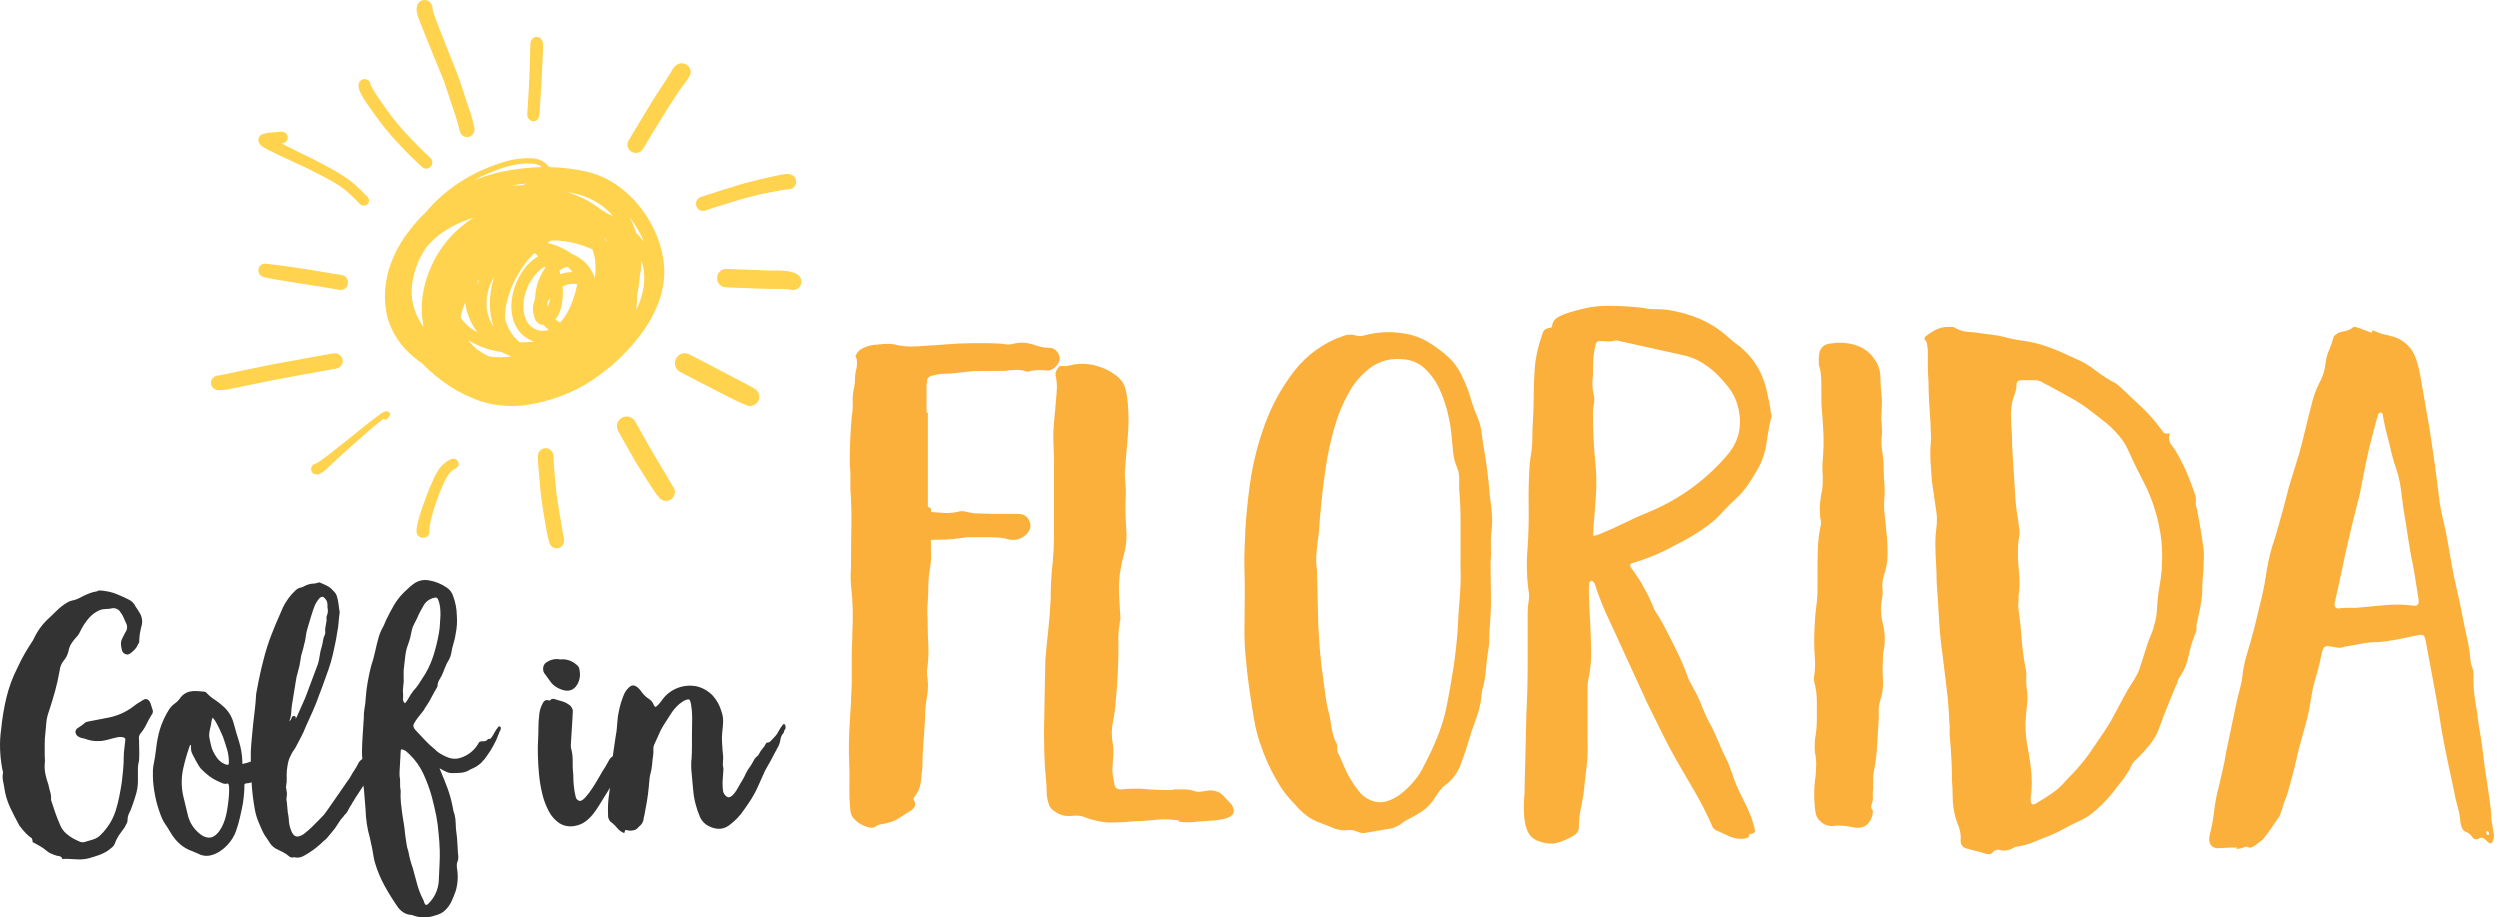
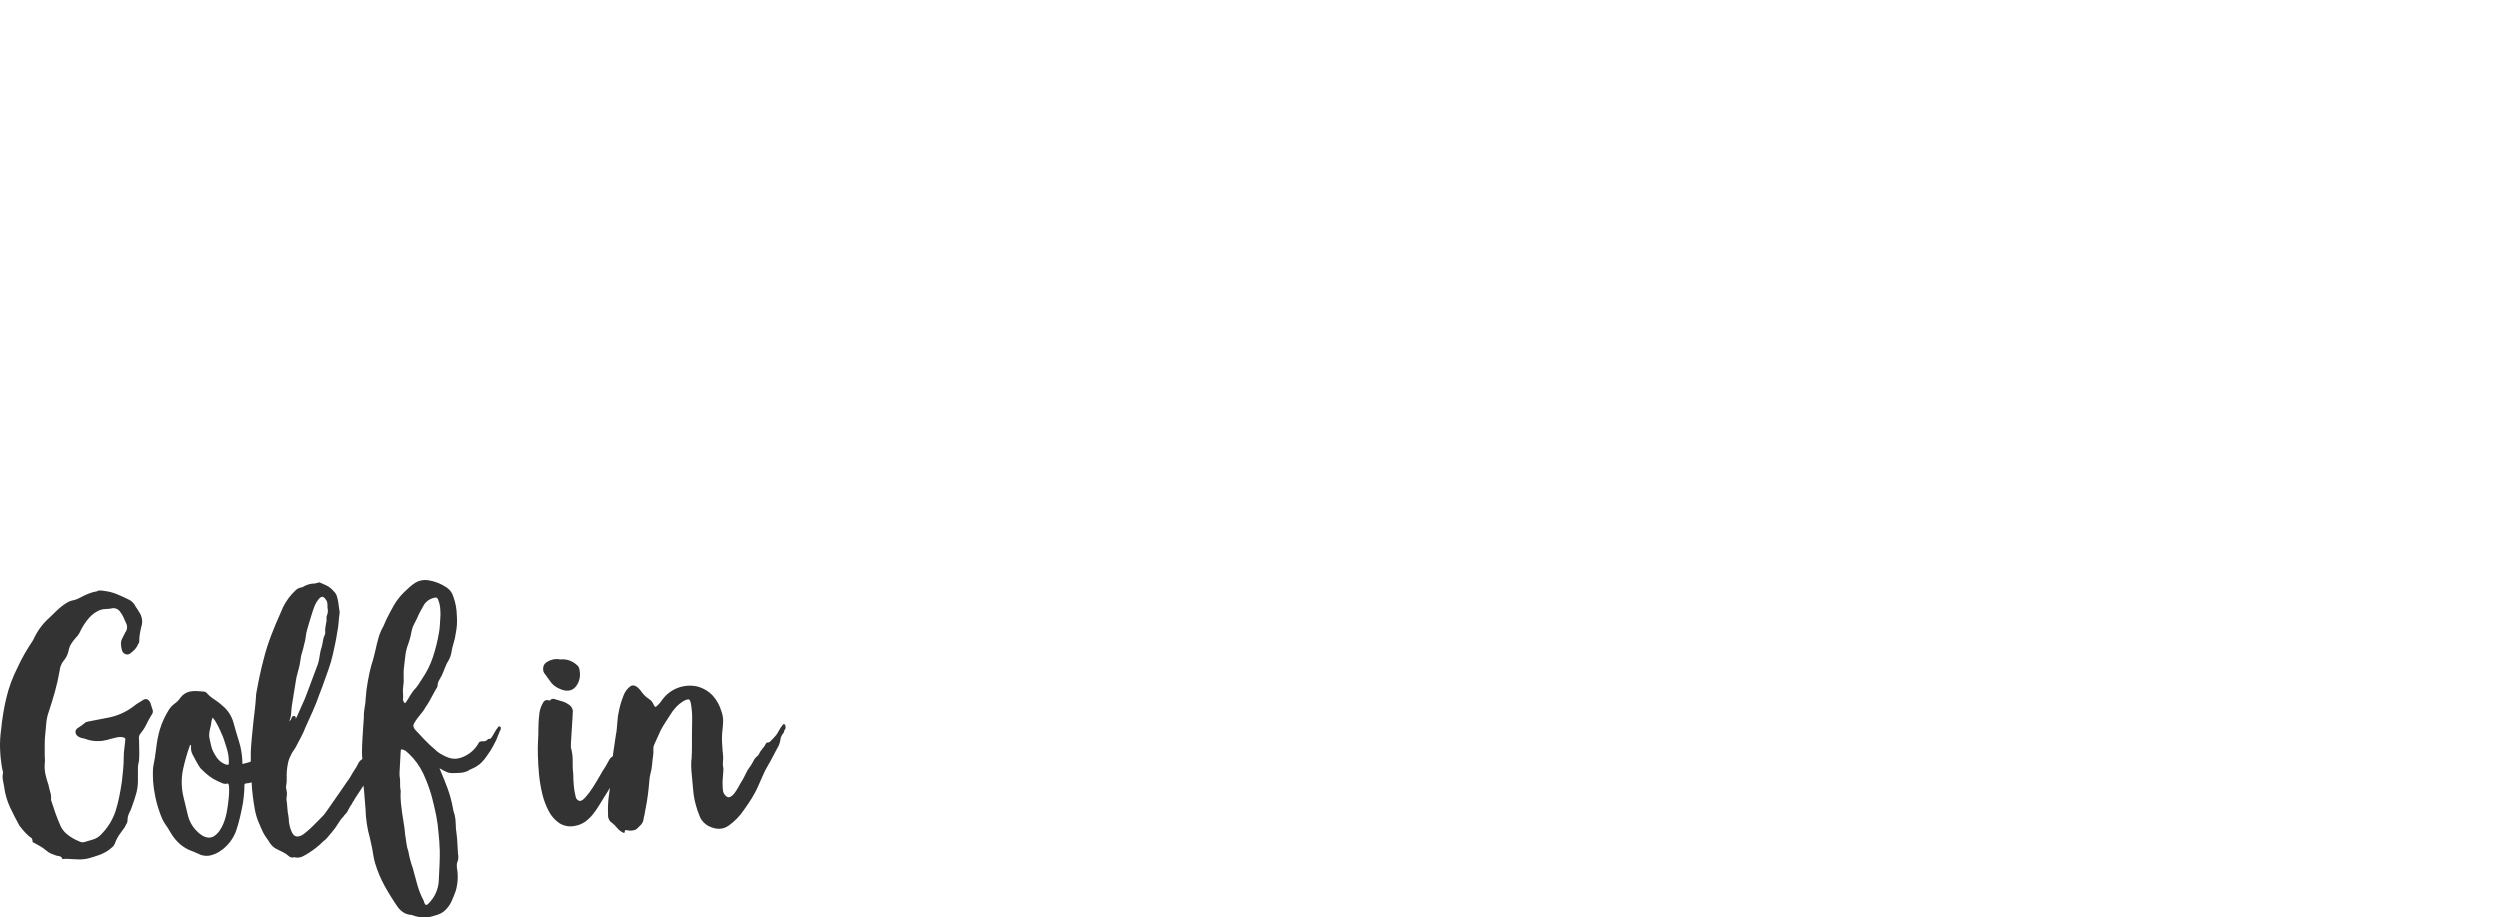
<svg xmlns="http://www.w3.org/2000/svg" width="218" height="80" viewBox="0 0 218 80">
  <g fill="none">
    <g fill="#FFD34E" transform="translate(18)">
-       <path d="M19.384 18.207C19.304 18.297 19.227 18.389 19.151 18.482 18.972 18.652 18.797 18.826 18.628 19.006 18.261 19.396 17.916 19.807 17.596 20.236 16.967 21.065 16.46 21.981 16.09 22.956 15.913 23.434 15.781 23.927 15.695 24.43 15.598 24.972 15.554 25.523 15.565 26.074 15.575 26.363 15.6 26.651 15.642 26.936 15.676 27.198 15.727 27.457 15.796 27.712 15.873 27.978 15.968 28.239 16.08 28.492 16.18 28.731 16.294 28.963 16.421 29.188 16.684 29.645 16.998 30.069 17.357 30.453 17.718 30.833 18.112 31.18 18.532 31.492 18.641 31.576 18.753 31.658 18.867 31.737 19.022 31.904 19.183 32.066 19.35 32.222 19.729 32.571 20.127 32.898 20.542 33.203 20.949 33.508 21.373 33.788 21.813 34.043 22.271 34.303 22.746 34.532 23.233 34.731 23.703 34.93 24.189 35.087 24.686 35.198 25.213 35.309 25.749 35.375 26.288 35.394 26.806 35.416 27.326 35.393 27.841 35.325 28.891 35.178 29.922 34.913 30.915 34.537 31.41 34.354 31.895 34.142 32.367 33.903 32.813 33.673 33.246 33.417 33.664 33.136 34.104 32.845 34.518 32.526 34.945 32.196 35.372 31.867 35.716 31.55 36.08 31.201 36.828 30.483 37.506 29.695 38.107 28.848 38.718 27.99 39.202 27.046 39.542 26.046 39.709 25.526 39.824 24.99 39.884 24.447 39.947 23.936 39.947 23.42 39.884 22.909 39.818 22.364 39.702 21.826 39.538 21.303 39.376 20.795 39.177 20.3 38.94 19.823 38.72 19.378 38.466 18.951 38.179 18.547 37.876 18.113 37.541 17.703 37.177 17.319 36.811 16.942 36.414 16.596 35.99 16.286 35.595 15.99 35.173 15.733 34.73 15.519 34.25 15.292 33.749 15.113 33.234 14.985 32.706 14.859 32.171 14.764 31.632 14.7 31.055 14.624 30.475 14.581 29.893 14.569 29.883 14.545 29.868 14.523 29.849 14.504 29.701 14.359 29.545 14.223 29.381 14.097 29.188 13.968 28.969 13.884 28.74 13.851 28.516 13.811 28.288 13.792 28.061 13.793 27.807 13.796 27.553 13.811 27.3 13.841 26.787 13.899 26.28 14.008 25.788 14.166 25.292 14.321 24.801 14.504 24.323 14.705 23.373 15.105 22.47 15.608 21.629 16.207 20.806 16.782 20.052 17.453 19.384 18.207L19.384 18.207zM38.137 24.926C38.051 25.5 37.898 26.062 37.679 26.6 37.615 26.744 37.544 26.887 37.466 27.031 37.51 26.751 37.539 26.468 37.553 26.184 37.561 26.04 37.561 25.897 37.553 25.753 37.573 25.66 37.593 25.566 37.611 25.471 37.7 24.991 37.762 24.506 37.797 24.018 37.81 23.958 37.822 23.897 37.833 23.835 37.906 23.456 37.937 23.07 37.925 22.684 38.023 22.959 38.095 23.243 38.139 23.531 38.191 23.995 38.19 24.463 38.137 24.926zM36.992 19.068C37.456 19.686 37.846 20.356 38.154 21.066L38.154 21.081C37.959 20.811 37.736 20.562 37.489 20.34 37.378 19.992 37.245 19.653 37.09 19.323 37.034 19.205 36.975 19.089 36.913 18.976L36.992 19.068zM22.253 27.815L22.152 27.675C22.235 27.286 22.352 26.904 22.501 26.535L22.569 26.382 22.569 26.451C22.601 26.679 22.648 26.905 22.71 27.126 22.788 27.392 22.884 27.653 22.996 27.906 23.167 28.298 23.389 28.666 23.654 29.001 23.421 28.872 23.196 28.728 22.981 28.57 22.708 28.347 22.46 28.094 22.242 27.815L22.253 27.815zM23.616 24.87L23.616 24.833C23.631 24.728 23.648 24.624 23.667 24.52L23.78 24.367 23.797 24.346C23.722 24.518 23.66 24.693 23.605 24.87L23.616 24.87zM26.407 31.1C25.863 31.165 25.312 31.165 24.767 31.1L24.607 31.072 24.44 30.985C24.131 30.827 23.835 30.644 23.556 30.438 23.327 30.249 23.118 30.036 22.934 29.802L22.83 29.654C23.219 29.9 23.632 30.108 24.062 30.274 24.533 30.452 25.022 30.582 25.519 30.66L25.732 30.697C25.875 30.768 26.017 30.836 26.16 30.899 26.302 30.962 26.444 31.021 26.587 31.074L26.407 31.1zM25.008 28.374L25.019 28.458C24.893 28.261 24.781 28.055 24.686 27.841 24.579 27.568 24.502 27.284 24.457 26.994 24.416 26.628 24.416 26.258 24.457 25.891 24.521 25.49 24.629 25.097 24.78 24.721 24.875 24.505 24.983 24.296 25.104 24.094 25.034 24.309 24.974 24.525 24.923 24.74 24.857 25.032 24.807 25.327 24.771 25.624 24.644 26.547 24.725 27.487 25.008 28.374L25.008 28.374zM27.328 29.858C26.844 29.46 26.466 28.947 26.228 28.365 26.154 28.18 26.091 27.992 26.038 27.8 26.032 27.512 26.046 27.224 26.081 26.938 26.186 26.272 26.371 25.621 26.63 24.999 26.951 24.253 27.361 23.549 27.849 22.902 28.049 22.648 28.263 22.406 28.49 22.176L28.571 22.094 28.678 22.094C28.761 22.174 28.84 22.259 28.915 22.346 28.67 22.499 28.439 22.673 28.225 22.868 28.057 23.022 27.903 23.191 27.766 23.374 27.599 23.593 27.447 23.824 27.311 24.064 27.049 24.527 26.854 25.025 26.732 25.544 26.673 25.806 26.631 26.072 26.606 26.339 26.58 26.597 26.58 26.857 26.606 27.115 26.63 27.373 26.678 27.629 26.749 27.878 26.827 28.138 26.939 28.385 27.082 28.615 27.355 29.058 27.749 29.412 28.217 29.634 28.341 29.692 28.469 29.742 28.599 29.783 28.177 29.836 27.753 29.859 27.328 29.854L27.328 29.858zM26.427 16.215C26.711 16.159 26.996 16.111 27.281 16.071 27.502 16.042 27.723 16.018 27.943 15.998L27.815 16.045 27.514 16.161 27.3 16.161C27.014 16.166 26.721 16.185 26.429 16.211L26.427 16.215zM29.96 26.061C29.924 26.303 29.865 26.54 29.785 26.77 29.767 26.7 29.753 26.628 29.742 26.555 29.73 26.481 29.725 26.425 29.727 26.387 29.798 26.238 29.88 26.094 29.97 25.956 29.973 25.987 29.97 26.022 29.96 26.061zM32.309 24.926C32.262 25.141 32.209 25.344 32.151 25.551 32.043 25.925 31.916 26.293 31.769 26.654 31.581 27.083 31.346 27.49 31.068 27.867 30.999 27.955 30.927 28.038 30.855 28.117L30.823 28.104C30.699 28.043 30.581 27.971 30.47 27.889L30.43 27.854C30.51 27.758 30.581 27.655 30.643 27.546 30.709 27.424 30.766 27.297 30.814 27.167 30.901 26.938 30.965 26.702 31.004 26.46 31.089 25.971 31.108 25.473 31.06 24.979L31.231 24.895C31.388 24.836 31.551 24.792 31.718 24.764 31.875 24.749 32.034 24.749 32.192 24.764L32.335 24.796 32.335 24.796 32.309 24.926zM30.786 23.602L30.844 23.553C30.94 23.482 31.043 23.419 31.149 23.365 31.242 23.332 31.337 23.306 31.434 23.288L31.536 23.288C31.657 23.407 31.771 23.534 31.878 23.667L31.914 23.719C31.705 23.722 31.496 23.745 31.29 23.786 31.145 23.812 31.001 23.852 30.863 23.906 30.839 23.799 30.811 23.694 30.778 23.594L30.786 23.602zM34.896 21.068L34.798 20.935C34.767 20.866 34.733 20.794 34.697 20.719L34.753 20.741C34.816 20.851 34.874 20.965 34.928 21.081L34.896 21.068zM31.523 16.758C32.124 16.848 32.712 17.01 33.275 17.241 33.75 17.454 34.2 17.721 34.616 18.036 34.927 18.282 35.213 18.558 35.471 18.859L35.471 18.859C35.297 18.766 35.119 18.682 34.937 18.607 34.752 18.478 34.559 18.357 34.36 18.245 34.049 17.997 33.721 17.772 33.377 17.571 32.913 17.312 32.429 17.092 31.929 16.914 31.794 16.863 31.658 16.816 31.521 16.771L31.523 16.758zM30.099 20.958C30.474 20.959 30.849 20.984 31.222 21.032 31.921 21.129 32.606 21.312 33.262 21.575 33.404 21.635 33.541 21.699 33.672 21.766 33.771 22.042 33.843 22.326 33.886 22.616 33.915 22.863 33.93 23.112 33.933 23.361 33.933 23.628 33.916 23.894 33.882 24.158L33.869 24.247C33.796 24.036 33.706 23.832 33.597 23.637 33.478 23.42 33.335 23.218 33.17 23.034 32.986 22.837 32.781 22.662 32.557 22.512 32.371 22.384 32.173 22.275 31.965 22.187L31.886 22.154C31.62 21.954 31.333 21.781 31.032 21.639 30.616 21.437 30.18 21.281 29.731 21.174 29.849 21.105 29.972 21.037 30.099 20.969L30.099 20.958zM29.494 23.234L29.554 23.357 29.479 23.458C29.346 23.648 29.231 23.85 29.135 24.061 29.015 24.315 28.915 24.578 28.836 24.848 28.766 25.107 28.715 25.372 28.684 25.639 28.667 25.776 28.657 25.914 28.655 26.053 28.611 26.16 28.573 26.27 28.541 26.382 28.467 26.676 28.454 26.982 28.505 27.281 28.522 27.403 28.552 27.523 28.595 27.639 28.638 27.806 28.718 27.962 28.83 28.093 28.938 28.196 29.07 28.27 29.214 28.309 29.275 28.327 29.337 28.338 29.4 28.341 29.456 28.406 29.515 28.468 29.577 28.529 29.665 28.614 29.758 28.694 29.857 28.766 29.762 28.796 29.665 28.82 29.567 28.837 29.415 28.851 29.262 28.851 29.11 28.837 28.983 28.814 28.858 28.779 28.738 28.733 28.607 28.673 28.481 28.601 28.362 28.518 28.259 28.43 28.164 28.332 28.078 28.227 27.982 28.091 27.898 27.947 27.828 27.796 27.751 27.587 27.696 27.37 27.663 27.15 27.63 26.849 27.63 26.545 27.663 26.244 27.776 25.45 28.092 24.698 28.58 24.064 28.758 23.843 28.958 23.641 29.178 23.462 29.28 23.381 29.385 23.309 29.496 23.245L29.494 23.234zM24.562 15.121C24.976 14.947 25.397 14.789 25.824 14.647 26.267 14.496 26.721 14.386 27.183 14.317 27.625 14.252 28.073 14.241 28.518 14.282 28.674 14.304 28.828 14.341 28.977 14.394 29.028 14.422 29.078 14.453 29.125 14.487L29.229 14.575C28.981 14.575 28.733 14.585 28.484 14.606 27.922 14.64 27.364 14.705 26.809 14.784 26.288 14.859 25.771 14.961 25.26 15.088 24.567 15.264 23.888 15.496 23.231 15.78 23.662 15.536 24.107 15.315 24.562 15.121L24.562 15.121zM23.297 18.984L23.067 19.129C22.639 19.411 22.236 19.728 21.86 20.077 21.118 20.762 20.488 21.563 19.995 22.447 19.74 22.91 19.52 23.391 19.337 23.887 19.159 24.364 19.023 24.856 18.929 25.357 18.719 26.402 18.724 27.481 18.944 28.524 18.693 28.175 18.478 27.8 18.303 27.406 18.129 26.976 18.003 26.527 17.929 26.068 17.884 25.618 17.889 25.164 17.944 24.714 18.034 24.103 18.196 23.504 18.425 22.93 18.627 22.464 18.868 22.016 19.147 21.592 19.493 21.183 19.877 20.808 20.294 20.474 20.906 20.021 21.569 19.644 22.27 19.351 22.606 19.211 22.949 19.088 23.297 18.984zM28.508 10.575C28.65 10.577 28.787 10.515 28.887 10.402 28.985 10.288 29.04 10.136 29.041 9.977 29.107 8.979 29.166 7.984 29.231 6.986 29.269 6.348 29.291 5.71 29.32 5.059L29.352 4.377C29.352 4.304 29.352 4.232 29.352 4.164 29.358 4.058 29.358 3.951 29.352 3.845 29.349 3.681 29.292 3.525 29.191 3.407 29.034 3.225 28.793 3.169 28.584 3.265 28.375 3.362 28.24 3.591 28.243 3.845 28.229 4.23 28.226 4.617 28.216 5.002 28.216 5.336 28.197 5.67 28.186 6.004 28.174 6.338 28.169 6.642 28.152 6.959L28.078 8.335C28.047 8.884 28.013 9.43 27.977 9.977 27.973 10.137 28.029 10.291 28.131 10.402 28.231 10.514 28.367 10.576 28.508 10.575L28.508 10.575zM37.08 13.238C37.426 13.433 37.867 13.319 38.072 12.982 38.392 12.449 38.707 11.911 39.034 11.382L39.859 10.04C39.997 9.82 40.134 9.584 40.279 9.361L41.07 8.162C41.187 7.986 41.294 7.812 41.421 7.638L41.54 7.464C41.61 7.408 41.67 7.34 41.716 7.263 41.859 7.062 41.996 6.86 42.125 6.65 42.244 6.45 42.263 6.207 42.175 5.992 42.088 5.776 41.905 5.613 41.678 5.548 41.606 5.528 41.53 5.517 41.455 5.518 41.295 5.513 41.138 5.56 41.008 5.652 40.932 5.7 40.863 5.759 40.804 5.826 40.745 5.896 40.69 5.969 40.641 6.046 40.581 6.152 40.534 6.267 40.469 6.366L40.075 6.97 39.537 7.803C39.342 8.105 39.139 8.402 38.953 8.709L38.318 9.751C37.812 10.581 37.309 11.415 36.812 12.251 36.714 12.416 36.687 12.614 36.738 12.799 36.788 12.985 36.911 13.142 37.08 13.238L37.08 13.238zM43.433 18.376C43.97 18.2 44.503 18.024 45.049 17.859L46.497 17.414C46.745 17.338 46.994 17.271 47.246 17.209L47.999 17.017C48.106 16.99 48.213 16.959 48.322 16.937 48.74 16.852 49.155 16.765 49.572 16.692L50.684 16.498 50.796 16.498C51.11 16.5 51.377 16.259 51.42 15.935 51.462 15.611 51.266 15.304 50.963 15.219 50.877 15.193 50.788 15.177 50.699 15.172L50.699 15.172C50.639 15.172 50.582 15.172 50.524 15.172 50.466 15.172 50.357 15.195 50.274 15.21 50.19 15.226 50.107 15.237 50.023 15.253L49.527 15.357C49.142 15.44 48.757 15.527 48.374 15.616 48.046 15.691 47.732 15.776 47.398 15.863 47.064 15.95 46.756 16.023 46.433 16.124L44.963 16.583C44.349 16.774 43.737 16.975 43.125 17.175 42.977 17.22 42.85 17.322 42.77 17.46 42.649 17.677 42.666 17.949 42.813 18.148 42.959 18.348 43.207 18.435 43.44 18.369L43.433 18.376zM51.094 23.732C50.922 23.682 50.746 23.648 50.569 23.632 50.334 23.605 50.092 23.59 49.855 23.586L49.356 23.586C49.043 23.586 48.729 23.586 48.416 23.566 47.384 23.53 46.35 23.493 45.318 23.448L45.29 23.448C44.976 23.461 44.699 23.661 44.584 23.958 44.469 24.256 44.537 24.594 44.758 24.821 44.908 24.97 45.109 25.054 45.318 25.056 46.332 25.1 47.347 25.138 48.366 25.175 48.653 25.175 48.941 25.186 49.237 25.191 49.785 25.191 50.338 25.191 50.885 25.237L50.991 25.264C51.236 25.329 51.497 25.257 51.676 25.075 51.855 24.892 51.926 24.628 51.862 24.378 51.811 24.194 51.694 24.036 51.533 23.935 51.397 23.846 51.249 23.777 51.094 23.732zM41.486 30.838C41.265 30.899 41.076 31.046 40.963 31.245 40.85 31.445 40.821 31.682 40.882 31.903 40.94 32.121 41.084 32.308 41.28 32.421L44.211 33.935C44.767 34.222 45.322 34.511 45.878 34.784 46.299 35.001 46.73 35.197 47.172 35.37 47.566 35.484 47.984 35.285 48.143 34.907 48.303 34.529 48.154 34.092 47.797 33.889 47.467 33.694 47.126 33.519 46.788 33.338 46.451 33.157 46.136 32.997 45.811 32.826 45.149 32.479 44.484 32.138 43.822 31.786L42.155 30.921C42.018 30.847 41.865 30.807 41.709 30.805 41.634 30.806 41.559 30.817 41.486 30.838L41.486 30.838zM37.934 41.092C38.118 41.388 38.304 41.682 38.492 41.975 38.635 42.207 38.786 42.437 38.944 42.665 39.015 42.769 39.086 42.877 39.159 42.975 39.273 43.144 39.398 43.305 39.534 43.457 39.809 43.726 40.244 43.753 40.55 43.519 40.856 43.285 40.941 42.863 40.747 42.531 40.532 42.2 40.35 41.86 40.15 41.523 39.983 41.24 39.814 40.957 39.644 40.674 39.281 40.071 38.919 39.466 38.571 38.854 38.172 38.147 37.776 37.444 37.385 36.746 37.235 36.481 36.951 36.318 36.644 36.322 36.494 36.322 36.346 36.36 36.215 36.434 36.023 36.546 35.882 36.727 35.823 36.94 35.763 37.16 35.794 37.394 35.908 37.591 36.395 38.477 36.898 39.351 37.397 40.228 37.569 40.523 37.756 40.805 37.934 41.092zM30.809 44.872C30.709 44.279 30.62 43.687 30.529 43.094 30.487 42.645 30.445 42.195 30.404 41.745L30.332 40.969C30.296 40.575 30.284 40.182 30.26 39.786 30.258 39.6 30.187 39.421 30.061 39.287 29.933 39.155 29.76 39.08 29.578 39.08 29.397 39.08 29.224 39.155 29.096 39.287 28.966 39.419 28.895 39.599 28.897 39.786 28.916 40.158 28.926 40.531 28.96 40.903L29.009 41.434 29.144 42.943C29.174 43.269 29.225 43.599 29.274 43.914 29.329 44.286 29.377 44.66 29.443 45.029 29.509 45.399 29.566 45.762 29.634 46.122 29.699 46.526 29.788 46.925 29.902 47.316 29.95 47.486 30.059 47.631 30.205 47.723 30.356 47.814 30.536 47.84 30.706 47.794 30.875 47.748 31.019 47.634 31.107 47.478 31.195 47.319 31.218 47.13 31.173 46.953 31.099 46.616 31.048 46.273 30.991 45.932L30.809 44.872zM19.566 45.369C19.615 45.16 19.671 44.951 19.731 44.755L19.853 44.337C19.907 44.153 19.972 43.971 20.034 43.789 20.228 43.217 20.455 42.654 20.702 42.1 20.826 41.817 20.982 41.546 21.168 41.294 21.275 41.176 21.393 41.067 21.522 40.97L21.622 40.903C21.666 40.878 21.712 40.857 21.76 40.84 21.871 40.783 21.951 40.685 21.983 40.571 22.053 40.331 21.902 40.083 21.647 40.017L21.52 40C21.434 40 21.351 40.02 21.277 40.061 21.193 40.095 21.114 40.138 21.041 40.188 20.941 40.255 20.847 40.326 20.753 40.397 20.573 40.547 20.415 40.719 20.281 40.907 20.038 41.266 19.838 41.648 19.684 42.048 19.519 42.426 19.352 42.805 19.208 43.191 19.096 43.487 18.99 43.784 18.889 44.082 18.784 44.389 18.666 44.696 18.584 45.008 18.539 45.158 18.493 45.307 18.457 45.459L18.392 45.725C18.368 45.829 18.352 45.934 18.339 46.046 18.322 46.153 18.318 46.261 18.325 46.368 18.329 46.507 18.388 46.64 18.49 46.74 18.666 46.908 18.94 46.945 19.159 46.831 19.378 46.717 19.49 46.48 19.433 46.251 19.429 46.156 19.433 46.061 19.446 45.967 19.479 45.77 19.519 45.572 19.566 45.369zM9.393 41.313C9.549 41.401 9.741 41.401 9.897 41.313 10.189 41.155 10.452 40.949 10.674 40.705L11.069 40.333C11.332 40.085 11.599 39.841 11.863 39.596 12.128 39.35 12.441 39.079 12.732 38.821 12.962 38.609 13.196 38.412 13.429 38.207L14.08 37.639C14.436 37.328 14.792 37.014 15.165 36.728 15.235 36.678 15.302 36.625 15.367 36.57L15.432 36.515 15.448 36.532C15.489 36.572 15.545 36.595 15.604 36.595 15.663 36.595 15.719 36.572 15.76 36.532L15.956 36.296C15.997 36.254 16.021 36.198 16.023 36.14 16.024 36.081 16 36.024 15.956 35.983 15.906 35.929 15.843 35.888 15.773 35.864 15.748 35.861 15.723 35.861 15.697 35.864 15.623 35.866 15.549 35.882 15.48 35.911 15.302 35.997 15.138 36.108 14.992 36.239L14.738 36.419C14.636 36.491 14.538 36.568 14.438 36.644 14.221 36.805 14.021 36.974 13.813 37.139L13.433 37.444 12.428 38.255C11.849 38.718 11.27 39.176 10.691 39.628L10.637 39.67 10.203 39.988 9.953 40.17C9.835 40.259 9.709 40.339 9.577 40.409L9.495 40.434C9.3 40.486 9.157 40.646 9.131 40.841 9.105 41.036 9.201 41.227 9.376 41.326L9.393 41.313zM6.083 33.1C7.845 32.772 9.604 32.443 11.369 32.13 11.547 32.086 11.698 31.974 11.789 31.82 11.883 31.665 11.909 31.479 11.862 31.305 11.814 31.131 11.697 30.983 11.536 30.892 11.432 30.833 11.313 30.802 11.192 30.805 11.125 30.805 11.058 30.811 10.993 30.823 9.943 31.008 8.894 31.198 7.847 31.393L6.317 31.67C6.101 31.709 5.884 31.745 5.679 31.789L3.368 32.264C3.093 32.32 2.819 32.381 2.544 32.439L1.947 32.566C1.642 32.631 1.339 32.701 1.032 32.747L.878 32.768C.65 32.828.473 33.001.413 33.221.352 33.441.418 33.675.586 33.835.711 33.954.88 34.021 1.055 34.023 1.477 34.02 1.898 33.966 2.306 33.862L2.955 33.731 3.82 33.556 5.24 33.266C5.51 33.216 5.794 33.152 6.083 33.1zM4.941 24.146C5.31 24.247 5.691 24.308 6.067 24.375 6.444 24.441 6.764 24.491 7.112 24.544L9.45 24.919 11.554 25.264 11.717 25.287C11.942 25.291 12.152 25.166 12.263 24.96 12.375 24.755 12.372 24.501 12.254 24.299 12.175 24.15 12.041 24.042 11.884 24 10.127 23.707 8.371 23.407 6.607 23.171 6.102 23.105 5.598 23.032 5.084 22.989 4.985 22.988 4.889 23.016 4.804 23.069 4.611 23.187 4.504 23.415 4.533 23.648 4.562 23.88 4.721 24.072 4.936 24.134L4.941 24.146zM4.837 12.744C4.943 12.821 5.054 12.89 5.169 12.952 5.314 13.036 5.469 13.106 5.62 13.181L6.224 13.481C6.562 13.649 6.909 13.803 7.252 13.963L8.151 14.379C8.423 14.506 8.701 14.627 8.966 14.764L10.238 15.419C10.825 15.713 11.388 16.05 11.92 16.428 12.447 16.843 12.937 17.3 13.384 17.795 13.515 17.925 13.714 17.966 13.889 17.9 14.064 17.833 14.18 17.672 14.184 17.491 14.182 17.372 14.134 17.258 14.048 17.173 13.708 16.802 13.348 16.449 12.97 16.114 12.567 15.766 12.134 15.452 11.676 15.174 11.431 15.022 11.183 14.872 10.928 14.737L10.35 14.429 9.667 14.065C9.563 14.009 9.451 13.951 9.354 13.899 8.986 13.722 8.619 13.539 8.252 13.36 7.841 13.152 7.431 12.944 7.021 12.746 6.864 12.667 6.706 12.584 6.551 12.501L6.575 12.501C6.713 12.498 6.845 12.446 6.944 12.353 7.091 12.211 7.137 11.997 7.059 11.81 6.981 11.623 6.795 11.499 6.586 11.494L6.575 11.494C6.4 11.494 6.226 11.507 6.053 11.523L5.775 11.548C5.624 11.561 5.473 11.573 5.322 11.594 5.191 11.615 5.061 11.645 4.934 11.686 4.796 11.724 4.677 11.811 4.604 11.931 4.504 12.097 4.504 12.302 4.604 12.468 4.658 12.576 4.738 12.671 4.837 12.744L4.837 12.744zM13.657 8.497C13.747 8.64 13.83 8.793 13.929 8.932 14.169 9.277 14.405 9.624 14.653 9.963 14.971 10.386 15.28 10.826 15.625 11.243 15.969 11.66 16.283 12.021 16.627 12.394 16.972 12.766 17.329 13.134 17.686 13.496 18.044 13.858 18.417 14.203 18.789 14.554 18.89 14.654 19.026 14.711 19.167 14.713 19.384 14.711 19.578 14.579 19.66 14.377 19.743 14.174 19.698 13.941 19.545 13.786 19.249 13.507 18.948 13.234 18.66 12.94 18.371 12.646 18.06 12.328 17.766 12.017 17.208 11.436 16.679 10.825 16.182 10.189 15.936 9.865 15.689 9.537 15.46 9.201L15.015 8.556C14.925 8.425 14.837 8.296 14.754 8.16 14.595 7.921 14.449 7.674 14.317 7.42L14.317 7.392C14.308 7.265 14.255 7.145 14.167 7.054 14.068 6.953 13.933 6.897 13.793 6.897 13.653 6.897 13.518 6.953 13.419 7.054 13.322 7.155 13.266 7.291 13.264 7.432 13.272 7.706 13.352 7.973 13.496 8.205 13.546 8.31 13.603 8.403 13.657 8.497zM18.363 1.113C18.382 1.222 18.41 1.329 18.447 1.433 18.493 1.578 18.546 1.72 18.602 1.865L18.857 2.513C18.997 2.87 19.143 3.222 19.287 3.577 19.562 4.231 19.829 4.885 20.088 5.539L20.724 7.103C20.93 7.736 21.136 8.367 21.356 9.001L21.739 10.146C21.881 10.578 21.982 11.01 22.095 11.443 22.155 11.682 22.333 11.868 22.56 11.931 22.787 11.994 23.03 11.924 23.194 11.747 23.358 11.57 23.419 11.315 23.353 11.077 23.263 10.723 23.191 10.36 23.075 10.014L22.96 9.666 22.497 8.259 22.067 6.963C22.015 6.805 21.96 6.654 21.898 6.5L20.897 3.976C20.669 3.399 20.434 2.82 20.218 2.248L19.973 1.584C19.869 1.323 19.783 1.054 19.716.78 19.716.759 19.716.739 19.716.718 19.715.59 19.683.464 19.621.354 19.53.192 19.382.074 19.209.024 19.152.008 19.093-0 19.034 0 18.723-.005 18.448.212 18.365.527 18.34.623 18.325.72 18.322.819 18.334.916 18.349 1.014 18.363 1.113z" />
-     </g>
+       </g>
    <g fill="#FBB03B" transform="translate(74 26)">
-       <path d="M17.441,4.327 C17.716,4.313 17.981,4.431 18.157,4.644 C18.318,4.827 18.409,5.062 18.414,5.307 C18.358,5.606 18.195,5.874 17.955,6.059 C17.729,6.276 17.409,6.363 17.106,6.29 C16.685,6.25 16.261,6.27 15.846,6.348 C15.703,6.427 15.53,6.427 15.388,6.348 C15.079,6.271 14.76,6.243 14.442,6.262 C14.118,6.282 13.803,6.311 13.497,6.348 L11.493,6.348 C11.042,6.348 10.593,6.377 10.146,6.436 C9.707,6.493 9.259,6.541 8.8,6.579 C8.57,6.579 8.332,6.588 8.084,6.607 C7.822,6.629 7.563,6.677 7.311,6.75 C6.967,6.827 6.814,7.001 6.852,7.271 C6.858,7.321 6.848,7.371 6.823,7.414 C6.798,7.458 6.788,7.508 6.795,7.558 L6.795,9.983 L6.91,9.983 L6.91,18.184 L7.186,18.351 L7.186,18.64 C7.567,18.678 7.948,18.708 8.33,18.728 C8.714,18.747 9.099,18.717 9.475,18.64 C9.706,18.563 9.954,18.554 10.191,18.612 C10.439,18.67 10.677,18.719 10.907,18.755 C11.058,18.755 11.316,18.765 11.68,18.783 C12.043,18.802 12.425,18.811 12.824,18.811 L14.736,18.811 C15.269,18.811 15.613,19.025 15.766,19.453 C15.957,19.882 15.842,20.286 15.421,20.665 C14.925,21.094 14.333,21.19 13.646,20.954 C13.411,20.9 13.171,20.872 12.93,20.869 C12.567,20.85 12.185,20.841 11.786,20.841 L10.669,20.841 C10.419,20.833 10.169,20.852 9.923,20.899 C9.469,20.975 9.01,21.023 8.549,21.042 C8.09,21.062 7.632,21.071 7.175,21.07 L7.175,21.991 C7.213,22.531 7.184,23.074 7.09,23.607 C6.995,24.141 6.948,24.682 6.948,25.224 C6.948,25.686 6.929,26.148 6.891,26.609 C6.852,27.07 6.852,27.533 6.891,27.994 C6.891,28.765 6.91,29.516 6.948,30.247 C6.985,30.999 6.946,31.754 6.833,32.499 L6.833,32.788 C6.948,33.438 6.948,34.102 6.833,34.752 C6.719,35.4 6.662,36.057 6.661,36.715 C6.623,37.407 6.576,38.109 6.519,38.822 C6.462,39.534 6.434,40.236 6.434,40.929 C6.396,41.357 6.348,41.79 6.292,42.228 C6.228,42.685 6.04,43.115 5.748,43.47 C5.714,43.499 5.693,43.541 5.691,43.586 C5.693,43.602 5.687,43.618 5.676,43.629 C5.665,43.64 5.649,43.646 5.633,43.643 C5.824,43.95 5.853,44.201 5.718,44.395 C5.599,44.575 5.43,44.716 5.232,44.8 C4.926,44.992 4.643,45.175 4.382,45.348 C4.121,45.518 3.834,45.645 3.533,45.722 C3.32,45.795 3.099,45.843 2.875,45.866 C2.653,45.89 2.444,45.98 2.274,46.125 C2.165,46.169 2.047,46.189 1.93,46.183 C1.413,46.096 0.934,45.854 0.556,45.489 C0.319,45.285 0.175,44.993 0.154,44.68 C0.079,43.961 0.051,43.238 0.069,42.515 C0.089,41.801 0.08,41.099 0.042,40.408 C0.004,39.282 0.023,38.154 0.099,37.03 C0.175,35.888 0.233,34.762 0.271,33.651 L0.271,31.296 C0.271,30.912 0.28,30.536 0.299,30.17 C0.317,29.803 0.326,29.427 0.326,29.043 C0.364,28.39 0.374,27.735 0.354,27.08 C0.335,26.425 0.288,25.772 0.212,25.117 C0.174,24.733 0.165,24.347 0.184,23.963 C0.204,23.579 0.213,23.194 0.212,22.809 C0.212,21.809 0.221,20.79 0.239,19.749 C0.258,18.708 0.229,17.688 0.154,16.689 L0.154,15.505 C0.154,15.129 0.135,14.753 0.097,14.379 C0.097,13.032 0.154,11.684 0.269,10.337 C0.342,9.947 0.371,9.549 0.354,9.153 C0.336,8.756 0.364,8.359 0.439,7.969 C0.513,7.676 0.552,7.376 0.553,7.074 C0.555,6.772 0.593,6.471 0.668,6.179 C0.707,6.058 0.726,5.931 0.725,5.804 L0.725,5.429 C0.721,5.337 0.691,5.247 0.641,5.17 C0.582,5.09 0.594,4.977 0.668,4.911 C0.777,4.684 0.959,4.501 1.184,4.391 C1.609,4.168 2.08,4.049 2.558,4.044 C2.853,4.006 3.149,3.987 3.446,3.986 C3.727,3.986 4.006,4.025 4.276,4.102 C4.664,4.176 5.057,4.215 5.451,4.217 C5.824,4.217 6.197,4.198 6.568,4.16 C7.293,4.121 8.001,4.073 8.691,4.016 C9.382,3.959 10.07,3.93 10.754,3.928 L12.128,3.928 C12.586,3.928 13.044,3.948 13.502,3.986 C13.764,4.064 14.042,4.064 14.304,3.986 C14.89,3.834 15.506,3.854 16.08,4.044 C16.309,4.121 16.539,4.188 16.768,4.245 C16.988,4.3 17.214,4.327 17.441,4.327 Z" />
-       <path d="M32.888 45.362C32.477 45.474 32.055 45.542 31.629 45.564 31.22 45.582 30.8 45.611 30.37 45.65 29.847 45.726 29.314 45.726 28.79 45.65L28.79 45.534 28.205 45.476C27.776 45.437 27.346 45.437 26.918 45.476L25.631 45.592C25.249 45.591 24.868 45.61 24.489 45.65 24.11 45.688 23.729 45.708 23.348 45.707 22.848 45.746 22.346 45.717 21.855 45.622 21.363 45.525 20.883 45.382 20.42 45.192 20.137 45.121 19.842 45.102 19.552 45.135 19.09 45.212 18.615 45.13 18.206 44.903 17.772 44.671 17.518 44.401 17.445 44.092 17.33 43.756 17.27 43.405 17.269 43.051 17.268 42.703 17.249 42.356 17.21 42.01 17.132 41.201 17.084 40.429 17.065 39.695 17.046 38.961 17.036 38.344 17.034 37.843L17.152 31.535C17.23 30.648 17.317 29.76 17.414 28.872 17.511 27.983 17.579 27.096 17.618 26.209 17.617 25.252 17.666 24.296 17.764 23.344 17.861 22.392 17.91 21.436 17.909 20.479L17.909 14.471C17.909 14.042 17.9 13.637 17.881 13.257 17.862 12.876 17.852 12.471 17.85 12.042 17.85 11.613 17.87 11.198 17.909 10.798 17.948 10.397 17.987 9.982 18.026 9.553 18.065 9.09 18.104 8.636 18.141 8.193 18.18 7.758 18.16 7.32 18.083 6.89 17.991 6.655 18.036 6.388 18.2 6.195 18.276 6.002 18.393 5.905 18.549 5.905 18.821 5.942 19.097 5.922 19.361 5.847 19.607 5.78 19.861 5.741 20.116 5.731 20.696 5.698 21.277 5.777 21.826 5.963 22.385 6.136 22.907 6.411 23.363 6.774 23.743 7.055 24.018 7.452 24.146 7.903 24.247 8.331 24.315 8.767 24.35 9.205 24.428 10.13 24.428 11.06 24.35 11.984 24.272 12.91 24.194 13.836 24.116 14.763 24.077 15.148 24.077 15.535 24.116 15.92 24.155 16.306 24.174 16.691 24.174 17.076 24.135 17.694 24.126 18.292 24.146 18.87 24.167 19.448 24.195 20.046 24.233 20.664 24.232 21.251 24.152 21.834 23.994 22.4 23.84 22.951 23.725 23.511 23.649 24.078 23.572 24.719 23.552 25.365 23.591 26.009 23.63 26.646 23.667 27.289 23.701 27.94 23.705 27.999 23.696 28.059 23.675 28.114 23.655 28.17 23.646 28.229 23.649 28.288 23.535 28.898 23.495 29.52 23.532 30.14 23.532 30.989 23.513 31.828 23.473 32.657 23.434 33.485 23.374 34.325 23.291 35.178 23.253 35.755 23.175 36.328 23.057 36.895 22.938 37.459 22.918 38.04 22.998 38.611 23.075 39.022 23.104 39.439 23.085 39.856 23.065 40.261 23.036 40.676 22.998 41.1 22.999 41.304 23.019 41.507 23.057 41.708 23.096 41.921 23.135 42.123 23.174 42.315 23.174 42.663 23.369 42.836 23.76 42.836 24.048 42.799 24.338 42.78 24.628 42.778L25.496 42.778C25.93 42.817 26.35 42.846 26.755 42.864 27.16 42.883 27.58 42.893 28.014 42.894 28.093 42.894 28.171 42.884 28.248 42.864 28.325 42.845 28.403 42.836 28.482 42.836L29.272 42.836C29.54 42.838 29.806 42.877 30.062 42.952 30.248 43.028 30.449 43.057 30.648 43.038 30.844 43.018 31.039 42.989 31.234 42.952 31.799 42.831 32.386 43.032 32.753 43.474L33.404 44.169C33.763 44.771 33.591 45.169 32.888 45.362zM34.543 25.871C34.543 25.104 34.534 24.356 34.515 23.626 34.496 22.895 34.506 22.166 34.543 21.438 34.594 19.733 34.738 18.032 34.975 16.342 35.221 14.505 35.67 12.7 36.314 10.959 36.927 9.281 37.802 7.707 38.906 6.295 39.984 4.922 41.44 3.884 43.1 3.307 43.45 3.156 43.843 3.136 44.207 3.249 44.454 3.328 44.719 3.328 44.965 3.249 46.084 2.943 47.257 2.884 48.401 3.076 49.155 3.182 49.88 3.436 50.533 3.823 51.191 4.22 51.806 4.683 52.369 5.204 52.781 5.608 53.125 6.074 53.388 6.585 53.642 7.09 53.866 7.609 54.057 8.139 54.174 8.524 54.291 8.898 54.407 9.262 54.523 9.625 54.659 9.982 54.815 10.329 55.004 10.771 55.131 11.235 55.193 11.71 55.251 12.172 55.319 12.632 55.396 13.092 55.63 14.435 55.805 15.836 55.921 17.294 55.999 17.832 56.057 18.36 56.096 18.878 56.134 19.407 56.115 19.938 56.038 20.462 55.999 20.883 55.99 21.306 56.01 21.728 56.029 22.15 56.02 22.573 55.982 22.994 55.982 23.914 55.991 24.826 56.01 25.728 56.029 26.64 56 27.553 55.923 28.462 55.884 28.889 55.865 29.292 55.865 29.671 55.863 30.076 55.824 30.48 55.748 30.879 55.671 31.378 55.612 31.876 55.573 32.373 55.534 32.876 55.456 33.375 55.34 33.867 55.264 34.091 55.215 34.323 55.196 34.559 55.175 34.789 55.147 35.02 55.109 35.25 55.035 35.661 54.928 36.064 54.79 36.458 54.653 36.843 54.509 37.245 54.358 37.667L53.997 38.83C53.803 39.483 53.587 40.116 53.349 40.73 53.107 41.356 52.706 41.911 52.185 42.341 51.915 42.532 51.678 42.766 51.485 43.033 51.291 43.3 51.097 43.585 50.902 43.887 50.561 44.339 50.124 44.712 49.622 44.979 49.378 45.137 49.125 45.279 48.864 45.406 48.592 45.539 48.338 45.703 48.106 45.895 47.855 46.056 47.579 46.173 47.289 46.241L45.199 46.597C44.938 46.675 44.658 46.654 44.413 46.54 44.166 46.426 43.898 46.367 43.627 46.367 43.111 46.453 42.58 46.372 42.115 46.136L41.065 45.733C40.634 45.577 40.23 45.354 39.871 45.071 39.493 44.775 39.151 44.437 38.852 44.064 38.359 43.581 37.929 43.039 37.571 42.452 37.209 41.855 36.878 41.24 36.58 40.61 36.308 39.997 36.065 39.373 35.852 38.738 35.635 38.09 35.469 37.426 35.357 36.753 35.202 35.832 35.058 34.902 34.925 33.961 34.793 33.02 34.686 32.07 34.606 31.111 34.528 30.241 34.5 29.366 34.519 28.492 34.535 27.628 34.543 26.755 34.543 25.871zM53.358 21.841L53.358 19.252C53.358 18.408 53.319 17.563 53.241 16.718L53.241 15.683C53.238 15.326 53.16 14.973 53.01 14.648 52.858 14.28 52.76 13.892 52.718 13.497 52.681 13.114 52.642 12.712 52.602 12.289 52.55 11.582 52.444 10.88 52.284 10.189 52.114 9.416 51.862 8.663 51.531 7.943 51.224 7.26 50.783 6.643 50.235 6.129 49.699 5.632 48.998 5.345 48.263 5.322 47.31 5.222 46.352 5.468 45.568 6.013 44.781 6.589 44.128 7.325 43.655 8.171 43.107 9.134 42.678 10.158 42.378 11.222 42.052 12.343 41.8 13.483 41.625 14.637 41.45 15.788 41.315 16.863 41.219 17.86 41.122 18.858 41.054 19.683 41.016 20.336 40.938 20.905 40.87 21.475 40.813 22.044 40.753 22.612 40.762 23.185 40.841 23.751L40.957 28.529C40.996 29.297 41.044 30.046 41.102 30.774 41.16 31.503 41.247 32.251 41.363 33.02L41.594 34.746C41.669 35.311 41.785 35.868 41.942 36.416 42.02 36.843 42.087 37.245 42.145 37.624 42.208 38.024 42.335 38.413 42.521 38.774 42.595 38.916 42.626 39.077 42.607 39.235 42.588 39.394 42.618 39.555 42.694 39.696 42.849 40.004 43.013 40.368 43.186 40.789 43.357 41.207 43.561 41.611 43.795 41.998 44.019 42.372 44.271 42.728 44.549 43.065 44.809 43.384 45.148 43.631 45.533 43.784 45.972 43.974 46.465 44.004 46.924 43.87 47.398 43.726 47.839 43.491 48.22 43.178 48.635 42.843 49.013 42.467 49.349 42.055 49.674 41.67 49.947 41.244 50.161 40.789 50.593 39.984 50.98 39.159 51.321 38.313 51.673 37.457 51.945 36.57 52.133 35.664 52.365 34.513 52.568 33.362 52.742 32.211 52.916 31.059 53.042 29.908 53.12 28.757 53.158 27.836 53.216 26.925 53.295 26.023 53.372 25.113 53.392 24.2 53.353 23.288L53.358 21.841zM59.097 36.308C59.174 34.837 59.213 33.357 59.213 31.868L59.213 27.428C59.212 27.087 59.241 26.747 59.299 26.412 59.357 26.075 59.347 25.729 59.271 25.396 59.115 24.164 59.095 22.918 59.213 21.681 59.29 20.482 59.319 19.282 59.299 18.083 59.279 16.883 59.308 15.684 59.387 14.484 59.426 14.135 59.474 13.787 59.531 13.438 59.59 13.074 59.618 12.705 59.617 12.336 59.617 11.762 59.636 11.182 59.675 10.595 59.713 10.008 59.733 9.428 59.733 8.854 59.733 7.964 59.761 7.093 59.819 6.241 59.88 5.373 60.045 4.515 60.311 3.686L60.543 2.989C60.62 2.757 60.835 2.621 61.188 2.582 61.304 2.582 61.362 2.485 61.362 2.292 61.416 2.052 61.562 1.844 61.768 1.711 61.953 1.598 62.147 1.501 62.348 1.42 62.98 1.195 63.626 1.011 64.282.869 64.918.734 65.566.666 66.216.667 67.221.667 68.226.725 69.224.841 69.577.919 69.938.958 70.299.957 70.658.957 71.017.976 71.373 1.015 72.371 1.158 73.346 1.431 74.272 1.829 75.185 2.232 76.027 2.781 76.765 3.454 76.97 3.657 77.193 3.842 77.431 4.005 77.669 4.168 77.892 4.353 78.097 4.556 79.042 5.449 79.706 6.599 80.01 7.864 80.087 8.212 80.164 8.56 80.242 8.908 80.318 9.253 80.376 9.602 80.416 9.954 80.463 10.063 80.486 10.181 80.482 10.3 80.296 11.046 80.152 11.802 80.053 12.564 79.953 13.314 79.727 14.042 79.387 14.717 79.077 15.259 78.768 15.761 78.458 16.223 78.127 16.713 77.738 17.161 77.3 17.558 76.87 17.945 76.474 18.342 76.112 18.748 75.754 19.147 75.355 19.507 74.923 19.824 74.014 20.494 73.043 21.077 72.024 21.565 70.886 22.198 69.681 22.703 68.432 23.072 68.122 23.149 68.064 23.304 68.257 23.537 68.977 24.507 69.58 25.559 70.054 26.67 70.158 26.956 70.294 27.229 70.46 27.484 70.613 27.716 70.768 27.968 70.924 28.239 71.354 29.051 71.769 29.864 72.171 30.678 72.583 31.505 72.942 32.359 73.245 33.232L73.651 33.988C73.954 34.518 74.216 35.072 74.433 35.643 74.65 36.215 74.911 36.768 75.216 37.298 75.485 37.84 75.726 38.373 75.94 38.895 76.151 39.42 76.391 39.933 76.657 40.432 76.735 40.625 76.801 40.8 76.859 40.955 76.917 41.11 76.984 41.284 77.061 41.478 77.209 41.965 77.393 42.441 77.612 42.9 77.824 43.345 78.046 43.8 78.278 44.265 78.568 44.86 78.801 45.482 78.974 46.122 79.008 46.245 79.027 46.372 79.032 46.499 79.032 46.596 78.935 46.662 78.742 46.701 78.587 46.701 78.51 46.759 78.51 46.876 78.51 46.992 78.413 47.069 78.22 47.108 77.771 47.192 77.308 47.142 76.887 46.964L75.671 46.413C75.471 46.329 75.322 46.157 75.265 45.948 74.838 44.972 74.355 44.022 73.821 43.101L72.199 40.313C71.734 39.501 71.3 38.679 70.894 37.847 70.489 37.015 70.073 36.173 69.648 35.322L66.345 28.125C65.87 27.15 65.464 26.143 65.129 25.112 65.051 24.802 64.916 24.647 64.723 24.647 64.639 24.695 64.584 24.783 64.579 24.88 64.561 24.975 64.55 25.073 64.548 25.17 64.548 25.712 64.559 26.225 64.579 26.709 64.599 27.192 64.627 27.705 64.665 28.248 64.703 29.1 64.732 29.942 64.75 30.772 64.768 31.621 64.681 32.469 64.49 33.297 64.446 33.566 64.426 33.838 64.432 34.111L64.432 38.581C64.471 39.356 64.442 40.133 64.346 40.903 64.249 41.678 64.162 42.452 64.086 43.225 64.009 43.69 63.922 44.154 63.826 44.618 63.731 45.076 63.682 45.542 63.682 46.01 63.721 46.396 63.528 46.706 63.102 46.94 62.75 47.135 62.382 47.3 62.002 47.433 61.611 47.568 61.192 47.599 60.786 47.521 60.167 47.405 59.723 47.19 59.453 46.876 59.184 46.561 59.01 46.078 58.931 45.425 58.854 44.73 58.854 44.03 58.931 43.335L59.097 36.308zM64.95 20.229C64.912 20.538 64.912 20.703 64.95 20.721 65.132 20.708 65.309 20.659 65.473 20.577 66.245 20.267 66.979 19.939 67.675 19.591 68.371 19.244 69.106 18.916 69.878 18.606 72.554 17.485 74.919 15.732 76.773 13.498 77.7 12.299 77.952 10.925 77.528 9.377 77.383 8.818 77.127 8.294 76.773 7.838 76.414 7.38 76.027 6.943 75.615 6.532 75.246 6.197 74.849 5.896 74.427 5.632 73.984 5.365 73.506 5.16 73.006 5.023L66.99 3.688 66.816 3.688C66.623 3.766 66.414 3.795 66.207 3.775 65.993 3.755 65.793 3.747 65.599 3.747 65.49 3.715 65.372 3.736 65.28 3.805 65.189 3.873 65.135 3.981 65.135 4.095 65.018 4.531 64.95 4.979 64.933 5.43 64.913 5.894 64.904 6.339 64.905 6.764 64.824 7.305 64.844 7.856 64.963 8.389 65.039 8.663 65.048 8.952 64.991 9.23 64.931 9.507 64.902 9.789 64.905 10.072 64.905 10.847 64.925 11.602 64.963 12.336 65.002 13.071 65.06 13.826 65.137 14.6 65.214 15.459 65.223 16.323 65.165 17.183 65.108 18.054 65.041 18.934 64.963 19.824L64.95 20.229zM90.085 10.832C90.085 11.025 90.085 11.229 90.113 11.44 90.132 11.643 90.123 11.847 90.085 12.048 90.047 12.511 90.066 12.978 90.142 13.437 90.216 13.877 90.255 14.322 90.257 14.768 90.257 15.232 90.276 15.686 90.314 16.13 90.351 16.583 90.351 17.038 90.314 17.491 90.275 17.954 90.284 18.42 90.341 18.881 90.398 19.344 90.445 19.808 90.483 20.27 90.56 20.933 90.598 21.6 90.598 22.267 90.597 22.948 90.48 23.623 90.254 24.264 90.163 24.564 90.124 24.878 90.14 25.192 90.178 25.461 90.178 25.734 90.14 26.004 90.102 26.274 90.064 26.545 90.026 26.815 90.026 27.125 90.026 27.404 90.053 27.655 90.074 27.92 90.122 28.182 90.195 28.437 90.383 29.195 90.403 29.987 90.252 30.754 90.213 30.875 90.194 31.002 90.195 31.13L90.195 31.505C90.157 32.094 90.157 32.684 90.195 33.273 90.233 33.871 90.155 34.472 89.966 35.04 89.854 35.375 89.806 35.728 89.824 36.081 89.843 36.449 89.834 36.817 89.797 37.183 89.759 37.84 89.721 38.477 89.682 39.094 89.641 39.735 89.565 40.373 89.454 41.006 89.379 41.299 89.341 41.6 89.339 41.903L89.339 42.801C89.299 43.013 89.29 43.23 89.312 43.445 89.333 43.664 89.303 43.884 89.225 44.089 89.147 44.234 89.147 44.409 89.225 44.553 89.297 44.618 89.33 44.717 89.312 44.813 89.294 44.898 89.285 44.985 89.284 45.073 89.017 45.999 88.408 46.346 87.456 46.114 86.988 46.006 86.507 45.967 86.028 45.998 85.521 46.111 84.995 45.932 84.657 45.534 84.467 45.349 84.346 45.104 84.313 44.839 84.161 43.802 84.161 42.749 84.313 41.712 84.352 41.355 84.371 40.997 84.371 40.638 84.371 40.277 84.333 39.917 84.256 39.565 84.218 39.101 84.237 38.634 84.313 38.175 84.389 37.716 84.427 37.251 84.428 36.786L84.428 35.119C84.428 34.561 84.351 34.005 84.199 33.468 84.198 33.381 84.189 33.294 84.172 33.208 84.151 33.121 84.161 33.029 84.199 32.948 84.274 32.44 84.293 31.925 84.256 31.413 84.218 30.931 84.199 30.419 84.199 29.878 84.201 28.891 84.258 27.905 84.371 26.925 84.445 26.446 84.483 25.962 84.485 25.478L84.485 24.03C84.485 23.336 84.494 22.631 84.513 21.917 84.531 21.206 84.617 20.498 84.769 19.804 84.806 19.663 84.806 19.515 84.769 19.375 84.73 19.235 84.711 19.09 84.712 18.945 84.674 18.57 84.674 18.191 84.712 17.816 84.748 17.455 84.806 17.096 84.883 16.742 84.92 16.522 84.939 16.299 84.941 16.076L84.941 15.41C84.902 14.987 84.902 14.561 84.941 14.137 85.016 13.328 85.035 12.515 84.998 11.704 84.96 10.894 84.903 10.083 84.826 9.271L84.826 7.998C84.826 7.612 84.817 7.236 84.799 6.868 84.78 6.503 84.713 6.141 84.6 5.794L84.6 5.214C84.6 4.404 84.98 3.98 85.742 3.941 86.511 3.818 87.298 3.898 88.028 4.173 88.581 4.383 89.059 4.757 89.398 5.247 89.756 5.7 89.956 6.26 89.971 6.84 89.971 7.314 89.999 7.788 90.055 8.259 90.112 8.73 90.121 9.206 90.083 9.679 90.083 9.872 90.083 10.065 90.055 10.259 90.037 10.45 90.047 10.644 90.085 10.832zM95.675 2.506L96.141 2.506C96.286 2.503 96.428 2.543 96.549 2.622 96.887 2.813 97.265 2.922 97.653 2.941 98.063 2.963 98.471 3.011 98.874 3.085L99.806 3.201C100.119 3.241 100.429 3.299 100.736 3.376 101.309 3.529 101.892 3.646 102.481 3.724 103.074 3.805 103.658 3.941 104.226 4.131 104.701 4.276 105.167 4.451 105.621 4.655L106.9 5.236C107.546 5.5 108.153 5.851 108.703 6.28 109.271 6.722 109.879 7.111 110.517 7.443L110.75 7.617 112.692 9.447C113.327 10.037 113.905 10.685 114.417 11.385 114.495 11.501 114.572 11.6 114.65 11.703 114.758 11.809 114.917 11.842 115.058 11.79 115.213 11.79 115.252 11.828 115.174 11.906 115.091 12.23 115.166 12.574 115.377 12.834 115.589 13.102 115.774 13.39 115.929 13.695 116.235 14.229 116.508 14.782 116.744 15.351 116.977 15.912 117.193 16.486 117.391 17.073 117.472 17.278 117.502 17.5 117.48 17.719 117.456 17.938 117.486 18.159 117.566 18.365 117.683 18.939 117.789 19.519 117.885 20.106 117.982 20.694 118.069 21.274 118.146 21.848 118.184 22.147 118.193 22.448 118.174 22.748 118.155 23.039 118.146 23.338 118.146 23.648 118.108 24.036 118.078 24.403 118.058 24.75 118.039 25.099 118.03 25.448 118.03 25.795 117.995 26.195 117.936 26.592 117.855 26.985 117.778 27.354 117.7 27.732 117.622 28.118 117.548 28.291 117.518 28.481 117.536 28.669 117.552 28.857 117.522 29.046 117.448 29.22 117.18 29.866 116.975 30.537 116.837 31.222 116.691 31.919 116.404 32.578 115.994 33.16 115.924 33.252 115.884 33.363 115.877 33.479 115.876 33.578 115.834 33.672 115.761 33.739 115.489 34.398 115.227 35.037 114.976 35.655 114.724 36.274 114.482 36.913 114.249 37.571 114.06 38.065 113.795 38.525 113.464 38.936 113.125 39.352 112.765 39.749 112.385 40.127 112.216 40.257 112.071 40.414 111.954 40.592 111.851 40.758 111.764 40.933 111.693 41.115 111.387 41.628 111.037 42.114 110.647 42.566 110.453 42.838 110.248 43.098 110.036 43.35 109.825 43.602 109.605 43.843 109.368 44.076 109.057 44.386 108.746 44.666 108.436 44.917 108.097 45.185 107.726 45.41 107.332 45.585 106.9 45.779 106.493 45.982 106.111 46.194 105.728 46.407 105.321 46.61 104.89 46.803 104.385 46.997 103.882 47.2 103.38 47.413 102.859 47.628 102.311 47.773 101.751 47.843L101.402 48.018C101.095 48.167 100.747 48.208 100.414 48.134 100.183 48.051 99.925 48.121 99.767 48.308 99.699 48.419 99.578 48.485 99.448 48.483 99.32 48.483 99.192 48.464 99.07 48.425 98.837 48.347 98.605 48.28 98.372 48.222 98.139 48.164 97.886 48.095 97.614 48.02 97.183 47.942 96.967 47.71 96.967 47.322 97.008 46.868 96.938 46.41 96.765 45.987 96.595 45.576 96.468 45.148 96.387 44.711 96.309 44.279 96.27 43.842 96.271 43.404 96.271 42.959 96.251 42.523 96.212 42.097 96.212 40.897 96.154 39.677 96.038 38.437 95.999 38.187 95.99 37.933 96.01 37.681 96.029 37.448 96.02 37.214 95.982 36.984 95.943 35.979 95.865 35.001 95.749 34.051 95.632 33.101 95.516 32.143 95.399 31.177 95.244 30.093 95.138 29.017 95.08 27.948 95.023 26.878 94.955 25.823 94.877 24.783 94.877 24.209 94.858 23.628 94.819 23.041 94.78 22.454 94.761 21.893 94.761 21.357 94.761 20.93 94.79 20.504 94.847 20.081 94.905 19.657 94.914 19.229 94.875 18.804L94.467 16.016C94.429 15.475 94.39 14.933 94.351 14.39 94.313 13.849 94.313 13.306 94.351 12.765 94.39 12.457 94.399 12.146 94.379 11.837 94.353 11.54 94.34 11.238 94.34 10.93 94.301 10.312 94.263 9.702 94.224 9.1 94.185 8.499 94.166 7.889 94.166 7.27 94.127 6.805 94.107 6.331 94.107 5.847L94.107 4.424C94.069 4.312 94.05 4.194 94.049 4.075 94.046 3.95 94.006 3.828 93.933 3.727 93.777 3.572 93.777 3.436 93.933 3.32 94.176 3.119 94.439 2.944 94.718 2.797 95.016 2.64 95.341 2.541 95.675 2.506L95.675 2.506zM103.184 44.14C103.33 44.155 103.476 44.114 103.591 44.024 104.057 43.753 104.513 43.466 104.959 43.163 105.406 42.853 105.807 42.482 106.152 42.06 106.501 41.712 106.84 41.353 107.17 40.984 107.509 40.603 107.83 40.206 108.13 39.793 108.44 39.328 108.751 38.873 109.061 38.428 109.372 37.983 109.683 37.509 109.993 37.005L111.503 34.217 112.085 33.287C112.271 32.993 112.428 32.682 112.551 32.357 112.745 31.783 112.929 31.209 113.103 30.635 113.278 30.073 113.482 29.52 113.714 28.979 113.764 28.847 113.803 28.711 113.83 28.572 113.982 28.083 114.07 27.576 114.091 27.065 114.11 26.56 114.159 26.057 114.236 25.558 114.314 25.127 114.381 24.702 114.439 24.281 114.497 23.858 114.527 23.431 114.527 23.004 114.566 22.16 114.518 21.314 114.383 20.479 114.245 19.642 114.041 18.817 113.772 18.012 113.507 17.253 113.186 16.516 112.812 15.805 112.443 15.109 112.083 14.373 111.734 13.598 111.617 13.328 111.492 13.067 111.356 12.814 111.2 12.534 111.015 12.272 110.804 12.031 110.456 11.606 110.067 11.218 109.642 10.87 109.21 10.521 108.764 10.173 108.304 9.826 107.746 9.391 107.152 9.003 106.529 8.666 105.889 8.317 105.259 7.968 104.637 7.619 104.444 7.542 104.259 7.445 104.085 7.329 103.885 7.205 103.652 7.145 103.417 7.154L102.312 7.154C102.002 7.154 101.846 7.27 101.846 7.503 101.845 7.709 101.816 7.914 101.76 8.112 101.704 8.319 101.636 8.522 101.557 8.722 101.404 9.249 101.335 9.798 101.355 10.347 101.373 10.89 101.403 11.431 101.443 11.973 101.443 12.547 101.462 13.121 101.501 13.695 101.54 14.269 101.579 14.843 101.618 15.417 101.657 16.076 101.695 16.715 101.734 17.333 101.776 17.976 101.853 18.616 101.967 19.25 102.006 19.56 102.045 19.859 102.084 20.15 102.121 20.45 102.102 20.756 102.025 21.049 101.989 21.329 101.969 21.61 101.967 21.891L101.967 22.733C102.006 23.276 102.045 23.808 102.084 24.331 102.122 24.864 102.102 25.399 102.025 25.928 102.025 26.161 102.025 26.385 101.997 26.596 101.977 26.799 101.986 27.004 102.025 27.205 102.142 28.017 102.229 28.84 102.286 29.672 102.344 30.5 102.45 31.324 102.606 32.139 102.682 32.443 102.711 32.755 102.692 33.067 102.672 33.378 102.681 33.689 102.72 33.997 102.796 34.399 102.815 34.809 102.778 35.216 102.739 35.604 102.701 36.01 102.662 36.435 102.623 36.859 102.614 37.286 102.634 37.711 102.653 38.14 102.701 38.566 102.778 38.988 102.932 39.763 103.049 40.537 103.128 41.311 103.205 42.085 103.185 42.865 103.069 43.634 103.059 43.81 103.099 43.985 103.184 44.14zM143.442 46.592C143.481 46.783 143.481 46.98 143.442 47.171 143.365 47.403 143.288 47.527 143.211 47.546 143.134 47.566 142.996 47.478 142.805 47.287 142.615 47.096 142.439 47.017 142.284 47.055 141.975 47.248 141.744 47.229 141.589 46.997 141.455 46.781 141.25 46.618 141.01 46.534 140.87 46.47 140.757 46.357 140.693 46.217 140.628 46.058 140.58 45.894 140.549 45.725 140.513 45.236 140.426 44.752 140.29 44.28 140.156 43.824 140.05 43.361 139.972 42.892 139.779 42.006 139.596 41.148 139.423 40.319 139.25 39.49 139.086 38.651 138.932 37.803 138.739 36.531 138.524 35.268 138.288 34.014 138.052 32.76 137.821 31.516 137.594 30.282 137.516 29.743 137.42 29.445 137.304 29.386 137.188 29.327 136.902 29.356 136.446 29.472 135.906 29.588 135.385 29.693 134.885 29.789 134.388 29.885 133.887 29.952 133.383 29.991 132.879 29.987 132.376 30.036 131.882 30.134 131.418 30.232 130.937 30.318 130.436 30.394 130.263 30.468 130.074 30.498 129.887 30.48 129.714 30.461 129.531 30.432 129.338 30.394 129.029 30.317 128.817 30.327 128.695 30.422 128.572 30.516 128.48 30.78 128.405 31.202 128.328 31.588 128.241 31.964 128.145 32.33 128.05 32.696 127.942 33.075 127.824 33.467 127.716 33.857 127.629 34.253 127.564 34.653 127.507 35.02 127.44 35.416 127.363 35.839 127.285 36.262 127.189 36.677 127.073 37.083 126.957 37.487 126.841 37.902 126.726 38.327 126.533 38.983 126.369 39.626 126.234 40.257 126.1 40.887 125.936 41.531 125.743 42.187 125.666 42.496 125.589 42.785 125.512 43.045 125.432 43.321 125.335 43.591 125.222 43.855 125.152 44.025 125.094 44.199 125.048 44.377 125.002 44.554 124.944 44.728 124.875 44.898 124.832 45.067 124.753 45.225 124.643 45.361 124.489 45.593 124.325 45.833 124.152 46.084 123.979 46.334 123.805 46.575 123.631 46.806 123.457 47.038 123.35 47.173 123.313 47.212L122.618 47.733C122.387 47.887 122.213 47.945 122.097 47.907 122.008 47.834 121.888 47.812 121.78 47.849 121.683 47.887 121.578 47.926 121.462 47.964 121.312 48.007 121.155 48.027 120.999 48.022L121.057 47.907C120.671 47.907 120.304 47.907 119.959 47.934 119.613 47.962 119.401 47.962 119.315 47.962 118.776 47.885 118.562 47.519 118.672 46.864 118.861 46.153 118.997 45.428 119.077 44.696 119.155 43.983 119.29 43.277 119.482 42.586L119.83 41.085C119.946 40.584 120.042 40.084 120.119 39.583L120.977 35.477C121.055 35.092 121.141 34.726 121.237 34.379 121.333 34.031 121.419 33.665 121.496 33.28 121.571 32.486 121.726 31.701 121.96 30.939 122.191 30.187 122.406 29.425 122.603 28.655 122.796 27.845 122.989 27.045 123.182 26.255 123.379 25.444 123.534 24.624 123.646 23.797 123.723 23.334 123.819 22.861 123.935 22.38 124.044 21.919 124.18 21.465 124.341 21.02 124.572 20.249 124.794 19.478 125.005 18.706 125.217 17.934 125.419 17.163 125.612 16.392L126.47 13.615C126.663 12.921 126.846 12.206 127.019 11.47 127.192 10.734 127.375 10.001 127.569 9.272 127.646 8.963 127.732 8.664 127.828 8.375 127.931 8.068 128.057 7.768 128.203 7.479 128.51 6.945 128.707 6.355 128.782 5.744 128.814 5.345 128.912 4.955 129.072 4.588 129.236 4.213 129.371 3.827 129.477 3.432 129.501 3.335 129.564 3.251 129.651 3.201 129.737 3.156 129.815 3.097 129.883 3.027 130.1 2.954 130.322 2.896 130.548 2.853 130.771 2.809 130.98 2.71 131.155 2.564 131.232 2.486 131.367 2.486 131.56 2.564 131.707 2.599 131.851 2.647 131.989 2.707L132.828 3.025 132.886 2.793 133.175 2.909C133.414 3.027 133.667 3.114 133.928 3.168 134.197 3.226 134.467 3.293 134.739 3.37 135.633 3.649 136.342 4.336 136.648 5.221 136.798 5.634 136.915 6.06 136.995 6.493 137.072 6.921 137.15 7.345 137.227 7.764L137.87 11.466C138.023 12.467 138.166 13.44 138.299 14.387 138.432 15.333 138.557 16.307 138.675 17.308 138.751 17.957 138.867 18.602 139.022 19.238 139.176 19.874 139.312 20.517 139.427 21.168 139.543 21.818 139.659 22.483 139.775 23.162 139.891 23.837 140.026 24.502 140.18 25.157 140.373 25.966 140.547 26.776 140.701 27.587 140.856 28.397 141.03 29.227 141.223 30.074L141.396 31.175C141.396 31.519 141.455 31.862 141.57 32.187 141.683 32.491 141.722 32.818 141.686 33.141 141.684 33.848 141.742 34.554 141.86 35.251 141.975 35.926 142.072 36.591 142.149 37.246 142.265 37.863 142.361 38.471 142.439 39.069 142.516 39.666 142.593 40.274 142.67 40.892L143.076 43.611C143.114 43.918 143.153 44.227 143.192 44.537 143.23 44.845 143.249 45.154 143.249 45.464L143.442 46.592zM136.5 26.819C136.808 26.857 136.944 26.684 136.905 26.298L136.5 23.752C136.307 22.866 136.143 21.969 136.008 21.063 135.874 20.156 135.731 19.26 135.579 18.374 135.502 17.757 135.425 17.16 135.348 16.581 135.267 15.991 135.132 15.41 134.942 14.846 134.819 14.514 134.713 14.176 134.625 13.833 134.528 13.467 134.441 13.11 134.366 12.761 134.25 12.332 134.144 11.918 134.048 11.517 133.952 11.117 133.866 10.702 133.789 10.273 133.789 10.08 133.731 9.984 133.615 9.984 133.499 9.945 133.4 10.042 133.325 10.273L133.036 11.371C132.881 11.912 132.738 12.462 132.607 13.021 132.475 13.58 132.35 14.152 132.231 14.736L131.768 17.108C131.112 19.614 130.533 22.101 130.033 24.569 129.956 24.917 129.878 25.263 129.801 25.609 129.724 25.955 129.647 26.303 129.57 26.652 129.57 26.922 129.685 27.057 129.917 27.057 130.176 27.019 130.437 27 130.698 26.999L131.479 26.999 133.994 26.767C134.829 26.689 135.669 26.707 136.5 26.819L136.5 26.819zM142.921 46.824C142.953 46.828 142.985 46.817 143.008 46.794 143.031 46.772 143.041 46.74 143.037 46.708 143.049 46.614 143.003 46.523 142.921 46.476 142.889 46.471 142.857 46.481 142.834 46.504 142.811 46.527 142.8 46.56 142.805 46.592 142.811 46.682 142.853 46.765 142.921 46.824L142.921 46.824z" />
-     </g>
+       </g>
    <g fill="#333" transform="translate(0 50)">
      <path d="M13.125 11.317C12.953 10.928 12.705 10.856 12.382 11.101 12.063 11.279 11.76 11.485 11.477 11.717 10.894 12.126 10.234 12.412 9.538 12.56L7.696 12.916C7.656 12.937 7.612 12.948 7.567 12.949 7.517 12.952 7.47 12.975 7.437 13.014 7.223 13.192 6.996 13.354 6.759 13.5 6.645 13.575 6.577 13.704 6.58 13.841 6.597 13.973 6.66 14.094 6.759 14.183 6.857 14.254 6.966 14.309 7.082 14.345 7.19 14.366 7.287 14.388 7.373 14.409 7.472 14.436 7.569 14.468 7.664 14.507 7.869 14.569 8.081 14.607 8.295 14.619 8.505 14.63 8.715 14.624 8.924 14.602 9.053 14.58 9.187 14.554 9.329 14.522 9.471 14.489 9.603 14.453 9.734 14.409L10.204 14.295C10.358 14.262 10.516 14.256 10.671 14.278 10.748 14.291 10.821 14.319 10.887 14.36 10.93 14.393 10.941 14.474 10.919 14.604 10.898 14.842 10.871 15.074 10.839 15.302 10.807 15.532 10.79 15.765 10.79 15.998 10.79 16.365 10.773 16.725 10.74 17.078 10.707 17.431 10.67 17.791 10.628 18.158 10.564 18.591 10.488 19.023 10.402 19.455 10.317 19.882 10.209 20.304 10.079 20.719 9.821 21.505 9.377 22.217 8.786 22.793 8.603 22.982 8.375 23.121 8.125 23.2 7.876 23.275 7.634 23.347 7.399 23.416 7.257 23.461 7.105 23.455 6.968 23.398 6.838 23.344 6.709 23.284 6.58 23.219 6.289 23.076 6.018 22.896 5.772 22.685 5.527 22.469 5.338 22.196 5.222 21.89 5.072 21.544 4.937 21.204 4.82 20.87 4.702 20.536 4.589 20.196 4.481 19.85 4.482 19.832 4.476 19.814 4.464 19.801 4.453 19.787 4.447 19.77 4.449 19.753 4.471 19.524 4.449 19.293 4.384 19.072 4.32 18.856 4.266 18.64 4.223 18.424 4.116 18.128 4.03 17.825 3.964 17.517 3.899 17.208 3.877 16.892 3.9 16.577 3.921 16.47 3.927 16.361 3.917 16.253 3.905 16.123 3.899 15.994 3.9 15.864L3.9 14.891C3.899 14.545 3.921 14.198 3.964 13.854 3.986 13.552 4.013 13.249 4.046 12.947 4.082 12.637 4.154 12.332 4.262 12.039 4.455 11.456 4.634 10.872 4.796 10.289 4.958 9.705 5.093 9.1 5.201 8.474 5.232 8.157 5.355 7.856 5.556 7.609 5.657 7.49 5.744 7.36 5.815 7.22 5.885 7.075 5.939 6.923 5.977 6.767 6.012 6.556 6.085 6.353 6.192 6.168 6.301 5.99 6.426 5.821 6.565 5.665 6.721 5.514 6.852 5.339 6.953 5.146 7.166 4.674 7.449 4.237 7.793 3.85 8.046 3.573 8.354 3.352 8.698 3.201 8.874 3.136 9.06 3.103 9.247 3.104 9.432 3.105 9.617 3.084 9.797 3.039 10.084 2.999 10.367 3.141 10.508 3.396 10.615 3.526 10.702 3.672 10.766 3.828 10.831 3.979 10.903 4.141 10.982 4.314 11.137 4.581 11.111 4.917 10.917 5.157L10.658 5.675C10.576 5.83 10.538 6.004 10.546 6.179 10.559 6.348 10.586 6.516 10.628 6.68 10.663 6.844 10.778 6.978 10.934 7.037 11.078 7.102 11.247 7.076 11.365 6.972 11.512 6.868 11.648 6.748 11.77 6.615 11.891 6.483 11.984 6.329 12.046 6.162 12.112 6.092 12.148 5.998 12.143 5.902 12.143 5.663 12.165 5.424 12.208 5.189 12.251 4.952 12.305 4.714 12.369 4.476 12.444 4.118 12.374 3.745 12.175 3.439L11.999 3.147C11.945 3.061 11.887 2.974 11.82 2.888 11.698 2.614 11.479 2.395 11.206 2.272 10.861 2.099 10.516 1.943 10.172 1.803 9.82 1.661 9.45 1.568 9.073 1.527 8.983 1.507 8.891 1.496 8.799 1.494L8.569 1.494 8.536 1.527 8.472 1.559C8.206 1.601 7.945 1.674 7.696 1.775 7.442 1.881 7.194 2 6.953 2.132 6.866 2.175 6.785 2.214 6.709 2.246 6.631 2.28 6.55 2.308 6.468 2.328 6.251 2.361 6.043 2.434 5.854 2.544 5.681 2.652 5.509 2.76 5.337 2.901 5.164 3.041 4.996 3.203 4.835 3.355 4.673 3.506 4.505 3.668 4.335 3.841 3.783 4.323 3.332 4.91 3.01 5.57L2.88 5.829C2.622 6.218 2.38 6.607 2.154 6.996 1.923 7.395 1.712 7.806 1.523 8.227 1.096 9.06.77 9.942.554 10.853.446 11.307.355 11.76.28 12.214.205 12.668.146 13.122.103 13.575.018 14.155-.015 14.74.006 15.326.028 15.913.093 16.498.2 17.076.236 17.169.258 17.268.265 17.368.222 17.576.216 17.79.248 18.001.279 18.207.317 18.406.36 18.599.438 19.222.613 19.83.877 20.399 1.135 20.95 1.415 21.495 1.717 22.037L1.782 22.102C1.925 22.296 2.081 22.48 2.249 22.653 2.409 22.824 2.589 22.977 2.783 23.107 2.803 23.165 2.82 23.224 2.833 23.284 2.845 23.343 2.85 23.403 2.85 23.463L2.915 23.463 3.497 23.787C3.693 23.897 3.877 24.028 4.046 24.176 4.159 24.274 4.284 24.356 4.419 24.421 4.541 24.476 4.665 24.525 4.792 24.567 4.905 24.612 5.025 24.64 5.147 24.65 5.284 24.666 5.398 24.762 5.438 24.894 5.466 24.913 5.502 24.918 5.535 24.909 5.566 24.896 5.599 24.891 5.632 24.894L5.89 24.894C6.214 24.915 6.532 24.931 6.845 24.941 7.166 24.95 7.487 24.912 7.797 24.827 8.099 24.74 8.386 24.649 8.659 24.552 8.938 24.45 9.203 24.314 9.45 24.148L9.773 23.889C9.872 23.813 9.95 23.712 9.999 23.597 10.096 23.318 10.228 23.052 10.393 22.806L10.893 22.111C10.933 22.009 10.982 21.912 11.04 21.819 11.094 21.731 11.123 21.63 11.122 21.527 11.12 21.295 11.175 21.067 11.283 20.862 11.39 20.66 11.476 20.449 11.542 20.231 11.671 19.885 11.785 19.534 11.882 19.178 11.978 18.826 12.027 18.463 12.027 18.098L12.027 16.964C12.027 16.855 12.037 16.746 12.059 16.639L12.124 16.315C12.145 16.013 12.151 15.71 12.141 15.408 12.129 15.105 12.124 14.803 12.124 14.5 12.078 14.291 12.138 14.073 12.285 13.917 12.477 13.683 12.639 13.427 12.77 13.154 12.899 12.885 13.043 12.62 13.201 12.361 13.35 12.203 13.376 11.965 13.266 11.778L13.125 11.317zM43.421 13.43C43.31 13.563 43.213 13.706 43.131 13.859 43.045 14.02 42.959 14.163 42.873 14.287 42.787 14.411 42.715 14.459 42.658 14.43 42.603 14.42 42.523 14.468 42.417 14.574 42.319 14.63 42.206 14.653 42.094 14.638 41.922 14.638 41.814 14.67 41.771 14.734 41.434 15.379 40.853 15.864 40.157 16.083 39.833 16.191 39.482 16.191 39.157 16.083 38.788 15.952 38.44 15.768 38.124 15.537L37.995 15.409C37.64 15.122 37.306 14.811 36.995 14.477 36.65 14.113 36.371 13.814 36.155 13.578L36.091 13.45C36.027 13.333 36.033 13.191 36.108 13.081 36.194 12.925 36.291 12.775 36.399 12.632 36.516 12.472 36.64 12.316 36.769 12.165 36.882 12.038 36.98 11.898 37.059 11.747 37.092 11.677 37.135 11.612 37.188 11.554 37.36 11.297 37.516 11.028 37.655 10.751 37.799 10.473 37.955 10.195 38.124 9.916 38.123 9.899 38.128 9.882 38.139 9.869 38.151 9.856 38.157 9.839 38.156 9.822 38.154 9.66 38.192 9.499 38.268 9.355 38.343 9.213 38.424 9.07 38.511 8.927 38.619 8.691 38.716 8.456 38.802 8.22 38.894 7.973 39.013 7.736 39.157 7.514 39.25 7.343 39.316 7.159 39.351 6.968 39.391 6.677 39.455 6.391 39.544 6.111 39.633 5.832 39.697 5.545 39.738 5.255 39.846 4.727 39.879 4.186 39.835 3.649 39.824 3.078 39.715 2.513 39.512 1.978 39.419 1.677 39.225 1.417 38.963 1.24 38.481.907 37.929.687 37.35.597 36.972.535 36.585.603 36.252.79 36.07.905 35.898 1.034 35.736 1.175 35.564 1.325 35.392 1.486 35.22 1.657 34.881 1.992 34.588 2.37 34.348 2.781 34.111 3.188 33.886 3.617 33.67 4.066 33.629 4.15 33.591 4.236 33.558 4.323 33.526 4.411 33.488 4.496 33.447 4.58 33.264 4.894 33.12 5.228 33.016 5.576 32.909 5.961 32.807 6.374 32.711 6.814 32.619 7.232 32.506 7.645 32.371 8.051 32.263 8.437 32.161 8.908 32.065 9.464 31.977 9.942 31.918 10.425 31.887 10.91 31.878 11.19 31.846 11.47 31.79 11.745 31.738 12.02 31.716 12.3 31.725 12.58 31.704 12.966 31.672 13.458 31.628 14.058 31.585 14.657 31.564 15.182 31.564 15.632 31.564 15.833 31.583 16.015 31.596 16.188L31.564 16.21C31.404 16.312 31.279 16.462 31.209 16.638 31.124 16.81 31.027 16.976 30.918 17.135 30.789 17.327 30.682 17.504 30.596 17.666 30.492 17.852 30.374 18.029 30.241 18.195 30.176 18.28 30.074 18.43 29.933 18.644 29.792 18.859 29.626 19.1 29.434 19.368 29.24 19.637 29.041 19.922 28.836 20.225 28.631 20.527 28.432 20.806 28.24 21.06 28.111 21.188 27.949 21.354 27.756 21.557 27.562 21.759 27.363 21.958 27.16 22.152 26.954 22.345 26.756 22.516 26.564 22.666 26.424 22.788 26.259 22.876 26.079 22.923 25.922 22.974 25.75 22.937 25.628 22.826 25.584 22.783 25.547 22.734 25.516 22.681 25.483 22.627 25.456 22.58 25.436 22.537 25.273 22.173 25.185 21.78 25.178 21.381 25.178 21.338 25.173 21.295 25.163 21.253 25.152 21.211 25.146 21.167 25.146 21.124 25.103 20.934 25.076 20.74 25.066 20.546 25.055 20.353 25.038 20.16 25.017 19.968 24.974 19.8 24.969 19.624 25.002 19.454 25.033 19.283 25.027 19.108 24.984 18.94 24.984 18.867 24.974 18.795 24.952 18.726 24.93 18.663 24.93 18.595 24.952 18.533 24.994 18.311 25.011 18.085 25.002 17.859 24.99 17.634 24.995 17.408 25.017 17.184 25.038 16.946 25.075 16.71 25.128 16.477 25.187 16.23 25.28 15.992 25.404 15.771 25.463 15.646 25.535 15.527 25.619 15.417 25.703 15.307 25.775 15.189 25.834 15.064 25.978 14.786 26.121 14.513 26.265 14.246 26.408 13.979 26.537 13.694 26.652 13.39 26.867 12.918 27.077 12.453 27.282 11.993 27.487 11.534 27.675 11.057 27.846 10.563L28.104 9.888C28.276 9.396 28.448 8.914 28.621 8.443 28.793 7.971 28.933 7.488 29.04 6.998L29.234 6.098C29.298 5.799 29.352 5.499 29.395 5.199 29.459 4.903 29.502 4.602 29.524 4.3 29.546 4 29.578 3.7 29.621 3.4L29.556 2.951C29.535 2.779 29.513 2.624 29.492 2.486 29.468 2.341 29.436 2.198 29.395 2.058 29.359 1.903 29.285 1.76 29.18 1.64 29.082 1.533 28.98 1.426 28.872 1.319 28.737 1.2 28.585 1.103 28.42 1.03 28.27.966 28.108.894 27.936.816 27.87.777 27.788.777 27.721.816L27.463.88C27.098.879 26.741.98 26.43 1.169 26.371 1.204 26.305 1.225 26.237 1.233 26.076 1.264 25.927 1.338 25.806 1.447L25.483 1.769C25.049 2.247 24.709 2.802 24.483 3.407 24.182 4.07 23.902 4.74 23.644 5.415 23.388 6.081 23.173 6.762 22.998 7.454 22.762 8.353 22.568 9.231 22.417 10.088 22.396 10.195 22.374 10.302 22.353 10.426 22.332 10.538 22.321 10.651 22.321 10.764 22.299 11.128 22.267 11.492 22.224 11.856 22.181 12.22 22.138 12.584 22.095 12.948 22.052 13.377 22.009 13.811 21.966 14.25 21.923 14.69 21.89 15.123 21.869 15.55 21.869 15.837 21.869 16.128 21.869 16.407L21.793 16.439C21.675 16.482 21.488 16.535 21.23 16.599 21.165 16.621 21.133 16.61 21.133 16.567L21.133 16.375C21.113 15.793 21.016 15.217 20.842 14.662 20.67 14.116 20.509 13.565 20.358 13.008 20.276 12.718 20.151 12.441 19.986 12.188 19.823 11.939 19.622 11.717 19.39 11.529 19.169 11.327 18.932 11.145 18.68 10.983 18.429 10.821 18.201 10.627 18.002 10.405 17.946 10.345 17.869 10.311 17.787 10.308 17.572 10.287 17.362 10.27 17.157 10.259 16.946 10.249 16.735 10.266 16.528 10.308 16.202 10.388 15.916 10.582 15.722 10.854 15.597 11.042 15.439 11.205 15.255 11.336 15.059 11.477 14.889 11.651 14.753 11.85 14.407 12.389 14.136 12.973 13.947 13.584 13.792 14.115 13.685 14.658 13.624 15.208 13.559 15.779 13.473 16.319 13.366 16.829 13.345 16.97 13.334 17.113 13.333 17.257L13.333 17.685C13.342 18.198 13.396 18.709 13.495 19.212 13.581 19.722 13.71 20.223 13.882 20.711 13.968 20.968 14.049 21.182 14.125 21.353 14.193 21.51 14.274 21.66 14.368 21.803L14.626 22.188C14.713 22.317 14.809 22.477 14.917 22.67 15.133 23.032 15.406 23.357 15.724 23.634 16.048 23.904 16.42 24.111 16.821 24.244L17.273 24.437C17.567 24.602 17.908 24.665 18.241 24.614 18.58 24.552 18.901 24.42 19.186 24.227 19.819 23.808 20.305 23.201 20.574 22.492 20.715 22.087 20.833 21.673 20.929 21.255 21.036 20.795 21.122 20.383 21.187 20.019 21.23 19.719 21.262 19.434 21.284 19.163 21.305 18.891 21.316 18.64 21.316 18.409 21.316 18.345 21.417 18.308 21.621 18.295 21.731 18.286 21.838 18.258 21.938 18.212 21.982 19.002 22.077 19.789 22.219 20.567 22.28 20.919 22.378 21.263 22.51 21.595 22.639 21.916 22.779 22.238 22.93 22.559 23.013 22.727 23.111 22.888 23.22 23.041 23.328 23.183 23.435 23.344 23.543 23.522 23.674 23.721 23.851 23.886 24.059 24.004L24.705 24.325C24.875 24.41 25.033 24.518 25.174 24.647 25.307 24.773 25.502 24.811 25.673 24.743 25.691 24.741 25.709 24.748 25.722 24.76 25.736 24.772 25.754 24.778 25.772 24.777 26.03 24.811 26.293 24.754 26.514 24.617L26.901 24.392C27.136 24.243 27.362 24.082 27.579 23.91 27.793 23.739 27.998 23.557 28.192 23.364 28.345 23.255 28.481 23.125 28.597 22.978 28.714 22.829 28.839 22.679 28.969 22.529 29.157 22.314 29.324 22.083 29.468 21.837 29.608 21.598 29.776 21.376 29.97 21.178L30.002 21.113 30.099 21.017C30.199 20.92 30.282 20.806 30.342 20.681 30.394 20.565 30.453 20.452 30.518 20.342 30.622 20.211 30.709 20.067 30.776 19.914 30.847 19.84 30.902 19.753 30.938 19.657L31.695 18.501 31.695 18.501C31.706 18.651 31.721 18.801 31.745 18.951L31.874 20.557C31.895 21.415 32.025 22.268 32.261 23.094L32.455 23.993C32.498 24.229 32.535 24.449 32.567 24.653 32.601 24.864 32.649 25.073 32.711 25.278 32.919 25.97 33.201 26.637 33.55 27.27 33.906 27.91 34.293 28.531 34.712 29.133 34.841 29.302 34.999 29.447 35.179 29.561 35.367 29.682 35.583 29.756 35.807 29.775 35.897 29.776 35.985 29.798 36.065 29.839 36.659 30.054 37.31 30.054 37.905 29.839 38.077 29.797 38.245 29.738 38.406 29.664 38.566 29.587 38.712 29.484 38.836 29.357 39.066 29.131 39.252 28.865 39.385 28.572 39.514 28.286 39.632 27.992 39.74 27.689 39.934 27.021 39.967 26.317 39.837 25.634L39.837 25.377C39.838 25.287 39.86 25.199 39.901 25.12 39.945 25.007 39.967 24.887 39.966 24.766 39.967 24.648 39.956 24.53 39.934 24.413 39.912 24.113 39.896 23.819 39.884 23.531 39.873 23.236 39.846 22.941 39.805 22.649 39.762 22.383 39.741 22.115 39.74 21.846 39.738 21.575 39.706 21.306 39.643 21.043 39.564 20.836 39.51 20.62 39.482 20.4 39.38 19.86 39.236 19.329 39.052 18.811 38.868 18.309 38.669 17.809 38.456 17.312L38.326 16.991C38.513 17.107 38.707 17.209 38.907 17.297 39.087 17.387 39.288 17.426 39.488 17.409L39.714 17.409C39.898 17.408 40.081 17.398 40.263 17.377 40.477 17.349 40.685 17.284 40.876 17.184L40.876 17.16 41.091 17.064C41.253 16.995 41.409 16.914 41.56 16.824 41.742 16.711 41.91 16.577 42.059 16.424L42.059 16.392C42.148 16.325 42.224 16.244 42.285 16.152 42.35 16.055 42.422 15.953 42.501 15.848 42.694 15.588 42.866 15.314 43.017 15.028 43.191 14.727 43.336 14.41 43.447 14.081 43.477 14.043 43.499 14 43.512 13.953 43.528 13.911 43.539 13.868 43.544 13.824 43.598 13.762 43.637 13.689 43.658 13.61 43.69 13.503 43.684 13.432 43.641 13.396 43.54 13.306 43.464 13.323 43.421 13.43zM18.248 13.929C18.27 13.761 18.302 13.595 18.344 13.43 18.386 13.291 18.413 13.147 18.426 13.002 18.44 12.854 18.477 12.709 18.538 12.574 18.683 12.725 18.803 12.899 18.893 13.088 19.001 13.28 19.097 13.473 19.184 13.666L19.442 14.244C19.571 14.608 19.689 14.972 19.797 15.336 19.904 15.701 19.959 16.08 19.958 16.46 19.958 16.533 19.947 16.605 19.926 16.674 19.828 16.698 19.725 16.686 19.635 16.642L19.377 16.514C19.193 16.395 19.034 16.243 18.908 16.064 18.79 15.902 18.686 15.73 18.598 15.55 18.511 15.377 18.446 15.193 18.405 15.004L18.276 14.426C18.235 14.264 18.226 14.095 18.25 13.929L18.248 13.929zM19.943 19.597C19.91 19.94 19.867 20.267 19.814 20.578 19.761 20.889 19.724 21.077 19.702 21.141 19.647 21.366 19.575 21.587 19.487 21.801 19.397 22.034 19.278 22.255 19.132 22.458 19.001 22.642 18.837 22.801 18.648 22.925 18.449 23.045 18.208 23.075 17.985 23.006 17.822 22.966 17.668 22.893 17.533 22.792 17.408 22.699 17.289 22.598 17.178 22.488 16.774 22.095 16.494 21.592 16.371 21.043L15.984 19.437C15.812 18.676 15.801 17.889 15.952 17.124 16.109 16.398 16.314 15.683 16.565 14.983 16.63 14.918 16.662 14.961 16.662 15.111 16.637 15.332 16.676 15.554 16.774 15.754 16.871 15.946 16.973 16.139 17.079 16.332L17.337 16.781C17.421 16.928 17.53 17.059 17.66 17.167 17.852 17.358 18.057 17.536 18.273 17.698 18.484 17.856 18.711 17.991 18.951 18.1 19.102 18.165 19.242 18.229 19.382 18.293 19.523 18.358 19.684 18.369 19.833 18.325 19.919 18.304 19.968 18.427 19.98 18.694 19.987 18.995 19.975 19.297 19.943 19.597zM25.397 12.103C25.409 11.85 25.436 11.598 25.479 11.349L25.77 9.55C25.813 9.213 25.885 8.88 25.985 8.554 26.084 8.229 26.156 7.896 26.2 7.559 26.221 7.324 26.271 7.093 26.346 6.869 26.421 6.643 26.48 6.412 26.523 6.178 26.565 6.052 26.597 5.923 26.62 5.792 26.641 5.664 26.663 5.521 26.684 5.364 26.706 5.212 26.738 5.062 26.781 4.914L26.91 4.464C26.996 4.186 27.077 3.918 27.153 3.661 27.229 3.405 27.32 3.137 27.426 2.858 27.52 2.625 27.651 2.408 27.814 2.216 28.007 1.981 28.19 1.981 28.362 2.216 28.498 2.365 28.568 2.562 28.556 2.762L28.556 2.976C28.62 3.223 28.597 3.483 28.491 3.715 28.469 3.799 28.464 3.886 28.474 3.972 28.484 4.058 28.479 4.145 28.457 4.229 28.438 4.385 28.412 4.54 28.377 4.694 28.346 4.834 28.341 4.979 28.362 5.122 28.366 5.195 28.355 5.267 28.33 5.336 28.249 5.492 28.194 5.661 28.169 5.835 28.146 6.003 28.113 6.169 28.072 6.334 27.97 6.648 27.897 6.97 27.857 7.297 27.814 7.618 27.727 7.932 27.599 8.229L26.759 10.477C26.652 10.777 26.533 11.063 26.404 11.334 26.275 11.605 26.146 11.894 26.017 12.201 25.958 12.357 25.886 12.507 25.802 12.651L25.778 12.687C25.779 12.675 25.779 12.663 25.778 12.651 25.798 12.61 25.798 12.563 25.78 12.521 25.761 12.48 25.725 12.449 25.681 12.437 25.552 12.437 25.466 12.469 25.456 12.533 25.424 12.662 25.359 12.781 25.268 12.878L25.251 12.895 25.251 12.829C25.337 12.594 25.387 12.348 25.397 12.098L25.397 12.103zM35.166 9.801C35.208 9.557 35.219 9.309 35.198 9.062L35.198 8.595C35.199 8.452 35.21 8.309 35.23 8.167 35.273 7.846 35.311 7.524 35.342 7.203 35.376 6.885 35.448 6.572 35.557 6.272 35.64 6.051 35.712 5.826 35.772 5.597 35.826 5.383 35.874 5.158 35.917 4.923 35.96 4.749 36.024 4.582 36.108 4.424 36.193 4.264 36.278 4.098 36.364 3.925 36.447 3.716 36.543 3.512 36.652 3.315L36.973 2.736C37.177 2.421 37.499 2.201 37.868 2.126 38.039 2.062 38.156 2.126 38.219 2.319 38.302 2.525 38.355 2.741 38.378 2.961 38.4 3.175 38.41 3.4 38.41 3.636 38.389 3.893 38.373 4.15 38.363 4.407 38.353 4.654 38.327 4.901 38.283 5.145 38.162 5.871 37.986 6.587 37.756 7.287 37.525 7.977 37.197 8.632 36.782 9.231 36.674 9.402 36.567 9.569 36.461 9.73 36.349 9.897 36.221 10.053 36.078 10.195 35.896 10.426 35.736 10.673 35.598 10.933L35.407 11.223C35.342 11.33 35.278 11.33 35.215 11.223 35.19 11.171 35.168 11.117 35.151 11.062 35.13 11.01 35.13 10.953 35.151 10.901L35.151 10.58C35.123 10.321 35.128 10.059 35.166 9.801L35.166 9.801zM38.346 24.047C38.356 24.485 38.35 24.918 38.329 25.347L38.264 26.76C38.236 27.523 37.915 28.247 37.369 28.784 37.198 28.976 37.071 28.944 36.986 28.687 36.978 28.619 36.956 28.554 36.921 28.495 36.691 28.055 36.509 27.592 36.379 27.113L35.996 25.7C35.826 25.23 35.698 24.747 35.613 24.255 35.527 24.016 35.468 23.768 35.437 23.516 35.405 23.259 35.368 23.002 35.325 22.745 35.303 22.445 35.266 22.14 35.213 21.829 35.16 21.517 35.112 21.213 35.069 20.914 35.026 20.614 34.989 20.304 34.957 19.983 34.924 19.641 34.918 19.297 34.94 18.955 34.895 18.75 34.879 18.539 34.89 18.33 34.9 18.098 34.884 17.866 34.841 17.638L34.841 17.317 34.938 15.55C34.938 15.443 34.954 15.379 34.987 15.357 35.019 15.336 35.088 15.357 35.202 15.39 35.298 15.425 35.385 15.48 35.458 15.55 35.525 15.619 35.597 15.684 35.674 15.743 36.193 16.239 36.616 16.827 36.919 17.477 37.217 18.121 37.462 18.787 37.653 19.469 37.796 20.026 37.924 20.572 38.036 21.107 38.14 21.648 38.212 22.195 38.251 22.745 38.298 23.173 38.328 23.607 38.339 24.047L38.346 24.047zM48.014 9.461C48.161 9.659 48.345 9.823 48.555 9.941 49.276 10.346 49.826 10.325 50.207 9.877 50.525 9.478 50.647 8.941 50.533 8.431 50.527 8.249 50.437 8.081 50.293 7.983 49.896 7.615 49.374 7.441 48.851 7.503 48.648 7.461 48.438 7.461 48.235 7.503 48.049 7.541 47.872 7.613 47.71 7.716 47.518 7.81 47.387 8.005 47.364 8.228 47.331 8.454 47.407 8.682 47.564 8.836L48.014 9.461zM68.446 13.181C68.339 13.117 68.268 13.139 68.232 13.245 68.121 13.377 68.025 13.519 67.944 13.67 67.858 13.831 67.773 13.972 67.687 14.096 67.607 14.196 67.521 14.292 67.431 14.383L67.138 14.681C67.09 14.725 67.026 14.749 66.96 14.745 66.889 14.743 66.822 14.78 66.785 14.84 66.707 15.009 66.604 15.164 66.479 15.302 66.355 15.439 66.253 15.595 66.176 15.763 66.15 15.828 66.105 15.884 66.047 15.923 65.895 16.041 65.774 16.194 65.695 16.369 65.609 16.535 65.512 16.695 65.406 16.848 65.259 17.035 65.135 17.238 65.036 17.454 64.937 17.673 64.825 17.886 64.701 18.092 64.596 18.252 64.5 18.418 64.412 18.588 64.31 18.783 64.192 18.97 64.059 19.147 63.957 19.295 63.82 19.416 63.66 19.498 63.517 19.562 63.375 19.509 63.232 19.339 63.118 19.216 63.05 19.058 63.04 18.892 62.997 18.5 62.997 18.104 63.04 17.711 63.059 17.553 63.07 17.393 63.072 17.233 63.094 17.111 63.089 16.985 63.057 16.865 63.025 16.746 63.019 16.621 63.04 16.499L63.04 16.403C63.061 16.245 63.067 16.085 63.057 15.925 63.045 15.783 63.029 15.624 63.008 15.446 62.986 15.191 62.97 14.931 62.959 14.666 62.948 14.406 62.954 14.145 62.976 13.885 63.018 13.566 63.045 13.252 63.057 12.943 63.067 12.634 63.017 12.326 62.911 12.035 62.766 11.528 62.509 11.059 62.159 10.663 61.796 10.282 61.335 10.007 60.827 9.865 59.642 9.595 58.41 10.069 57.717 11.063 57.567 11.287 57.383 11.486 57.172 11.654 57.076 11.598 57.006 11.506 56.979 11.399 56.898 11.216 56.764 11.06 56.595 10.952 56.437 10.855 56.293 10.737 56.167 10.601 56.046 10.467 55.933 10.325 55.829 10.176 55.509 9.793 55.224 9.681 54.974 9.84 54.691 10.048 54.479 10.338 54.365 10.669 54.199 11.083 54.07 11.51 53.98 11.946 53.904 12.265 53.856 12.591 53.837 12.92 53.816 13.111 53.799 13.302 53.788 13.494 53.777 13.687 53.751 13.879 53.709 14.068 53.645 14.557 53.573 15.036 53.495 15.504 53.474 15.642 53.454 15.78 53.439 15.929L53.416 15.959C53.258 16.057 53.135 16.202 53.063 16.374 52.935 16.608 52.839 16.778 52.775 16.884 52.668 17.033 52.518 17.278 52.326 17.618 52.133 17.958 51.925 18.304 51.702 18.656 51.503 18.972 51.278 19.271 51.028 19.549 50.803 19.794 50.616 19.884 50.468 19.819 50.319 19.753 50.216 19.614 50.195 19.453 50.137 19.227 50.094 18.998 50.066 18.766 50.033 18.511 50.012 18.267 50.002 18.033 49.991 17.799 49.987 17.629 49.987 17.522 49.944 17.162 49.927 16.8 49.938 16.437 49.948 16.073 49.911 15.708 49.827 15.353 49.783 15.246 49.766 15.131 49.778 15.017 49.788 14.9 49.793 14.789 49.793 14.683L49.921 12.609C49.921 12.503 49.927 12.396 49.938 12.29 49.938 12.184 49.953 12.077 49.953 11.971 49.916 11.724 49.76 11.51 49.536 11.397 49.406 11.304 49.261 11.233 49.109 11.184L48.681 11.057C48.553 11.014 48.429 10.978 48.313 10.946 48.189 10.916 48.058 10.958 47.976 11.057 47.933 11.099 47.879 11.099 47.815 11.057 47.699 11.028 47.575 11.051 47.478 11.12 47.399 11.19 47.339 11.277 47.302 11.376 47.132 11.691 47.034 12.039 47.014 12.396 46.971 12.762 46.949 13.13 46.95 13.498 46.95 13.871 46.939 14.238 46.917 14.598 46.896 14.917 46.891 15.332 46.903 15.842 46.914 16.352 46.946 16.9 46.999 17.486 47.053 18.071 47.149 18.652 47.287 19.224 47.411 19.757 47.605 20.272 47.864 20.755 48.083 21.172 48.403 21.529 48.794 21.793 49.212 22.047 49.714 22.123 50.188 22.006 50.497 21.949 50.789 21.824 51.043 21.64 51.296 21.452 51.522 21.232 51.717 20.985 51.922 20.726 52.11 20.454 52.279 20.17 52.45 19.887 52.61 19.626 52.76 19.39 52.914 19.16 53.053 18.924 53.187 18.686 53.142 18.981 53.102 19.275 53.07 19.566 53.017 20.048 53.001 20.533 53.023 21.017 52.996 21.25 53.075 21.483 53.236 21.655 53.449 21.802 53.638 21.98 53.799 22.182 53.963 22.387 54.178 22.546 54.423 22.644 54.468 22.596 54.491 22.532 54.487 22.467 54.487 22.393 54.54 22.367 54.647 22.388 54.798 22.433 54.956 22.444 55.111 22.42 55.254 22.413 55.392 22.369 55.513 22.293L55.641 22.165 55.77 22.038C55.962 21.889 56.088 21.671 56.122 21.431 56.127 21.322 56.148 21.215 56.186 21.112 56.272 20.687 56.347 20.278 56.411 19.885 56.475 19.492 56.528 19.083 56.571 18.656 56.593 18.486 56.608 18.305 56.62 18.113 56.631 17.92 56.658 17.728 56.702 17.539 56.783 17.262 56.837 16.977 56.862 16.688 56.883 16.412 56.915 16.128 56.958 15.838 56.979 15.679 56.985 15.519 56.975 15.359 56.965 15.206 56.993 15.053 57.056 14.913 57.199 14.615 57.327 14.331 57.441 14.062 57.557 13.773 57.701 13.495 57.869 13.232 58.082 12.913 58.291 12.589 58.493 12.26 58.696 11.931 58.95 11.635 59.245 11.384 59.31 11.342 59.367 11.299 59.423 11.256 59.478 11.214 59.534 11.171 59.6 11.129 59.857 11.001 60.022 10.959 60.096 11.001 60.17 11.044 60.229 11.214 60.274 11.512 60.337 11.928 60.365 12.35 60.355 12.771 60.343 13.186 60.338 13.606 60.338 14.03L60.338 15.093C60.338 15.434 60.327 15.788 60.306 16.157 60.28 16.315 60.27 16.475 60.274 16.635 60.274 16.805 60.274 16.986 60.289 17.178 60.304 17.369 60.314 17.55 60.338 17.72 60.38 18.124 60.418 18.528 60.449 18.932 60.483 19.342 60.555 19.748 60.663 20.145 60.762 20.526 60.89 20.9 61.047 21.261 61.209 21.614 61.494 21.898 61.849 22.059 62.469 22.357 63.025 22.341 63.516 22.012 64.061 21.628 64.529 21.146 64.895 20.591 65.023 20.4 65.141 20.23 65.248 20.081 65.355 19.932 65.456 19.778 65.551 19.619 65.648 19.46 65.75 19.28 65.857 19.077 65.964 18.874 66.082 18.625 66.21 18.328 66.317 18.094 66.402 17.903 66.466 17.754 66.531 17.605 66.616 17.414 66.723 17.18 66.767 17.12 66.804 17.056 66.834 16.988 66.888 16.882 66.945 16.776 67.012 16.669 67.078 16.563 67.133 16.457 67.187 16.365 67.24 16.274 67.277 16.201 67.3 16.152 67.471 15.833 67.583 15.621 67.636 15.514 67.688 15.408 67.769 15.259 67.877 15.068 67.97 14.882 68.03 14.682 68.055 14.477 68.081 14.281 68.165 14.099 68.296 13.951 68.326 13.913 68.348 13.87 68.36 13.824 68.376 13.783 68.387 13.74 68.392 13.696 68.446 13.634 68.485 13.562 68.506 13.483 68.493 13.298 68.489 13.224 68.446 13.181z" />
    </g>
  </g>
</svg>